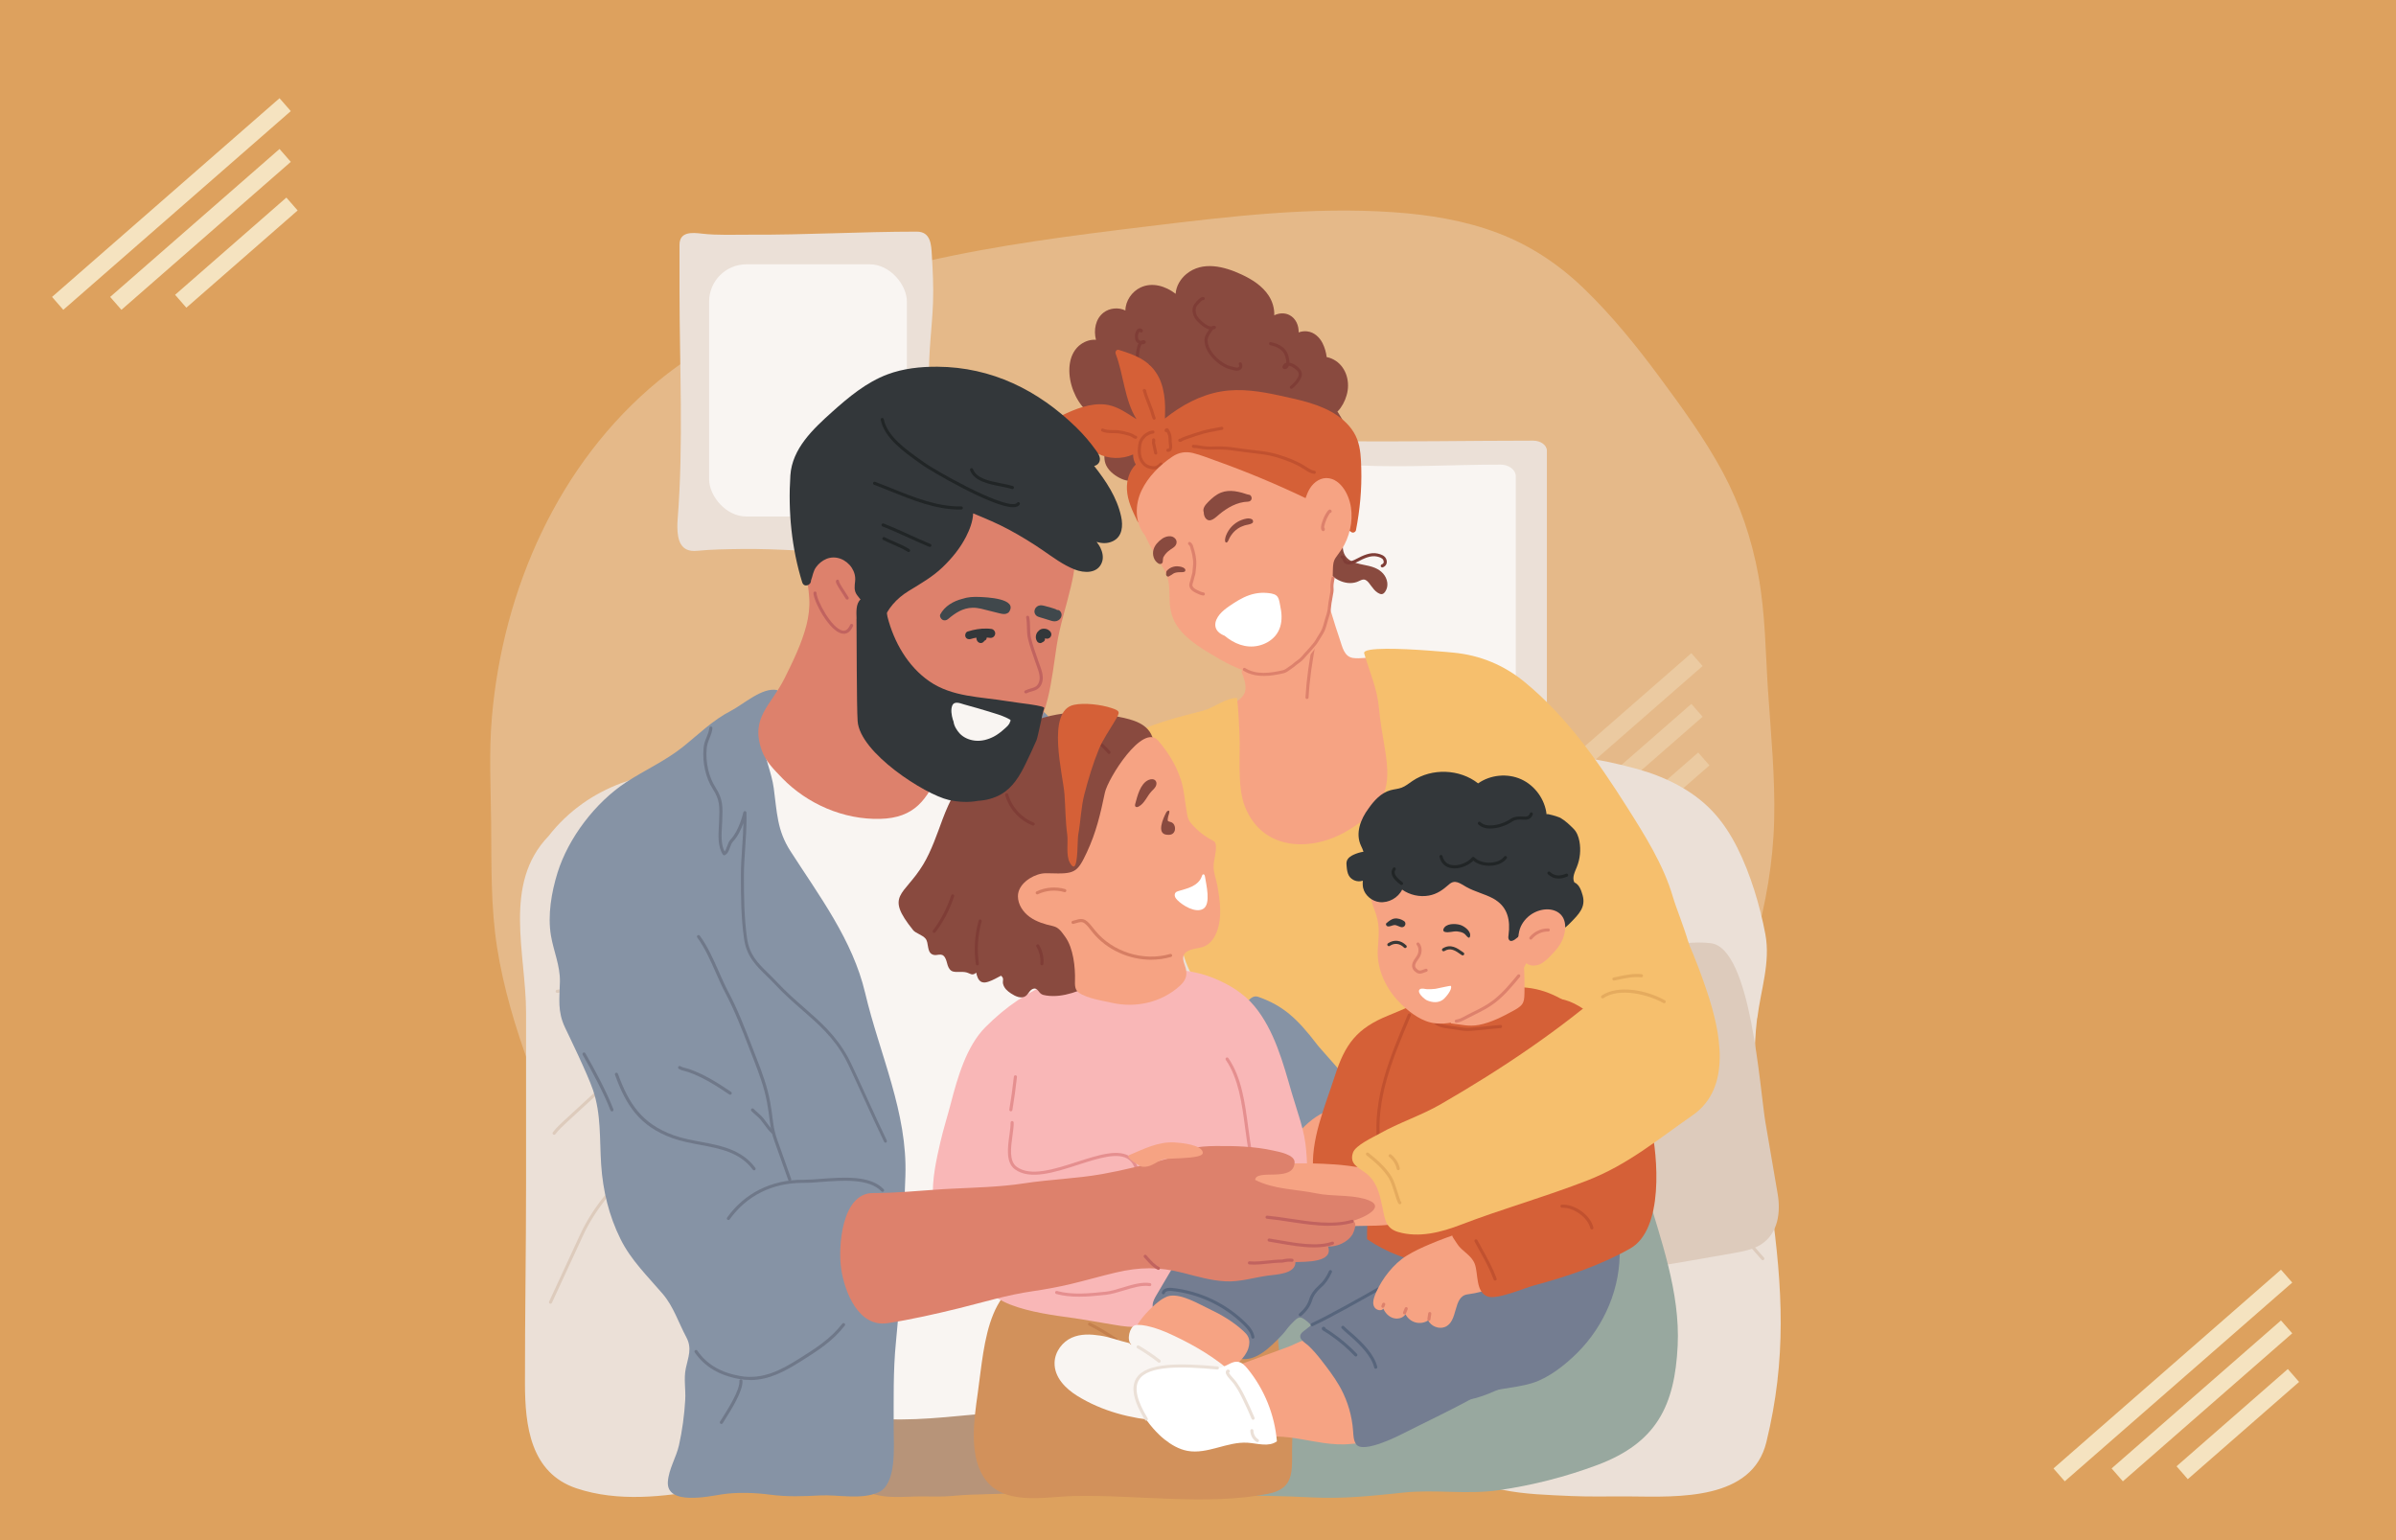
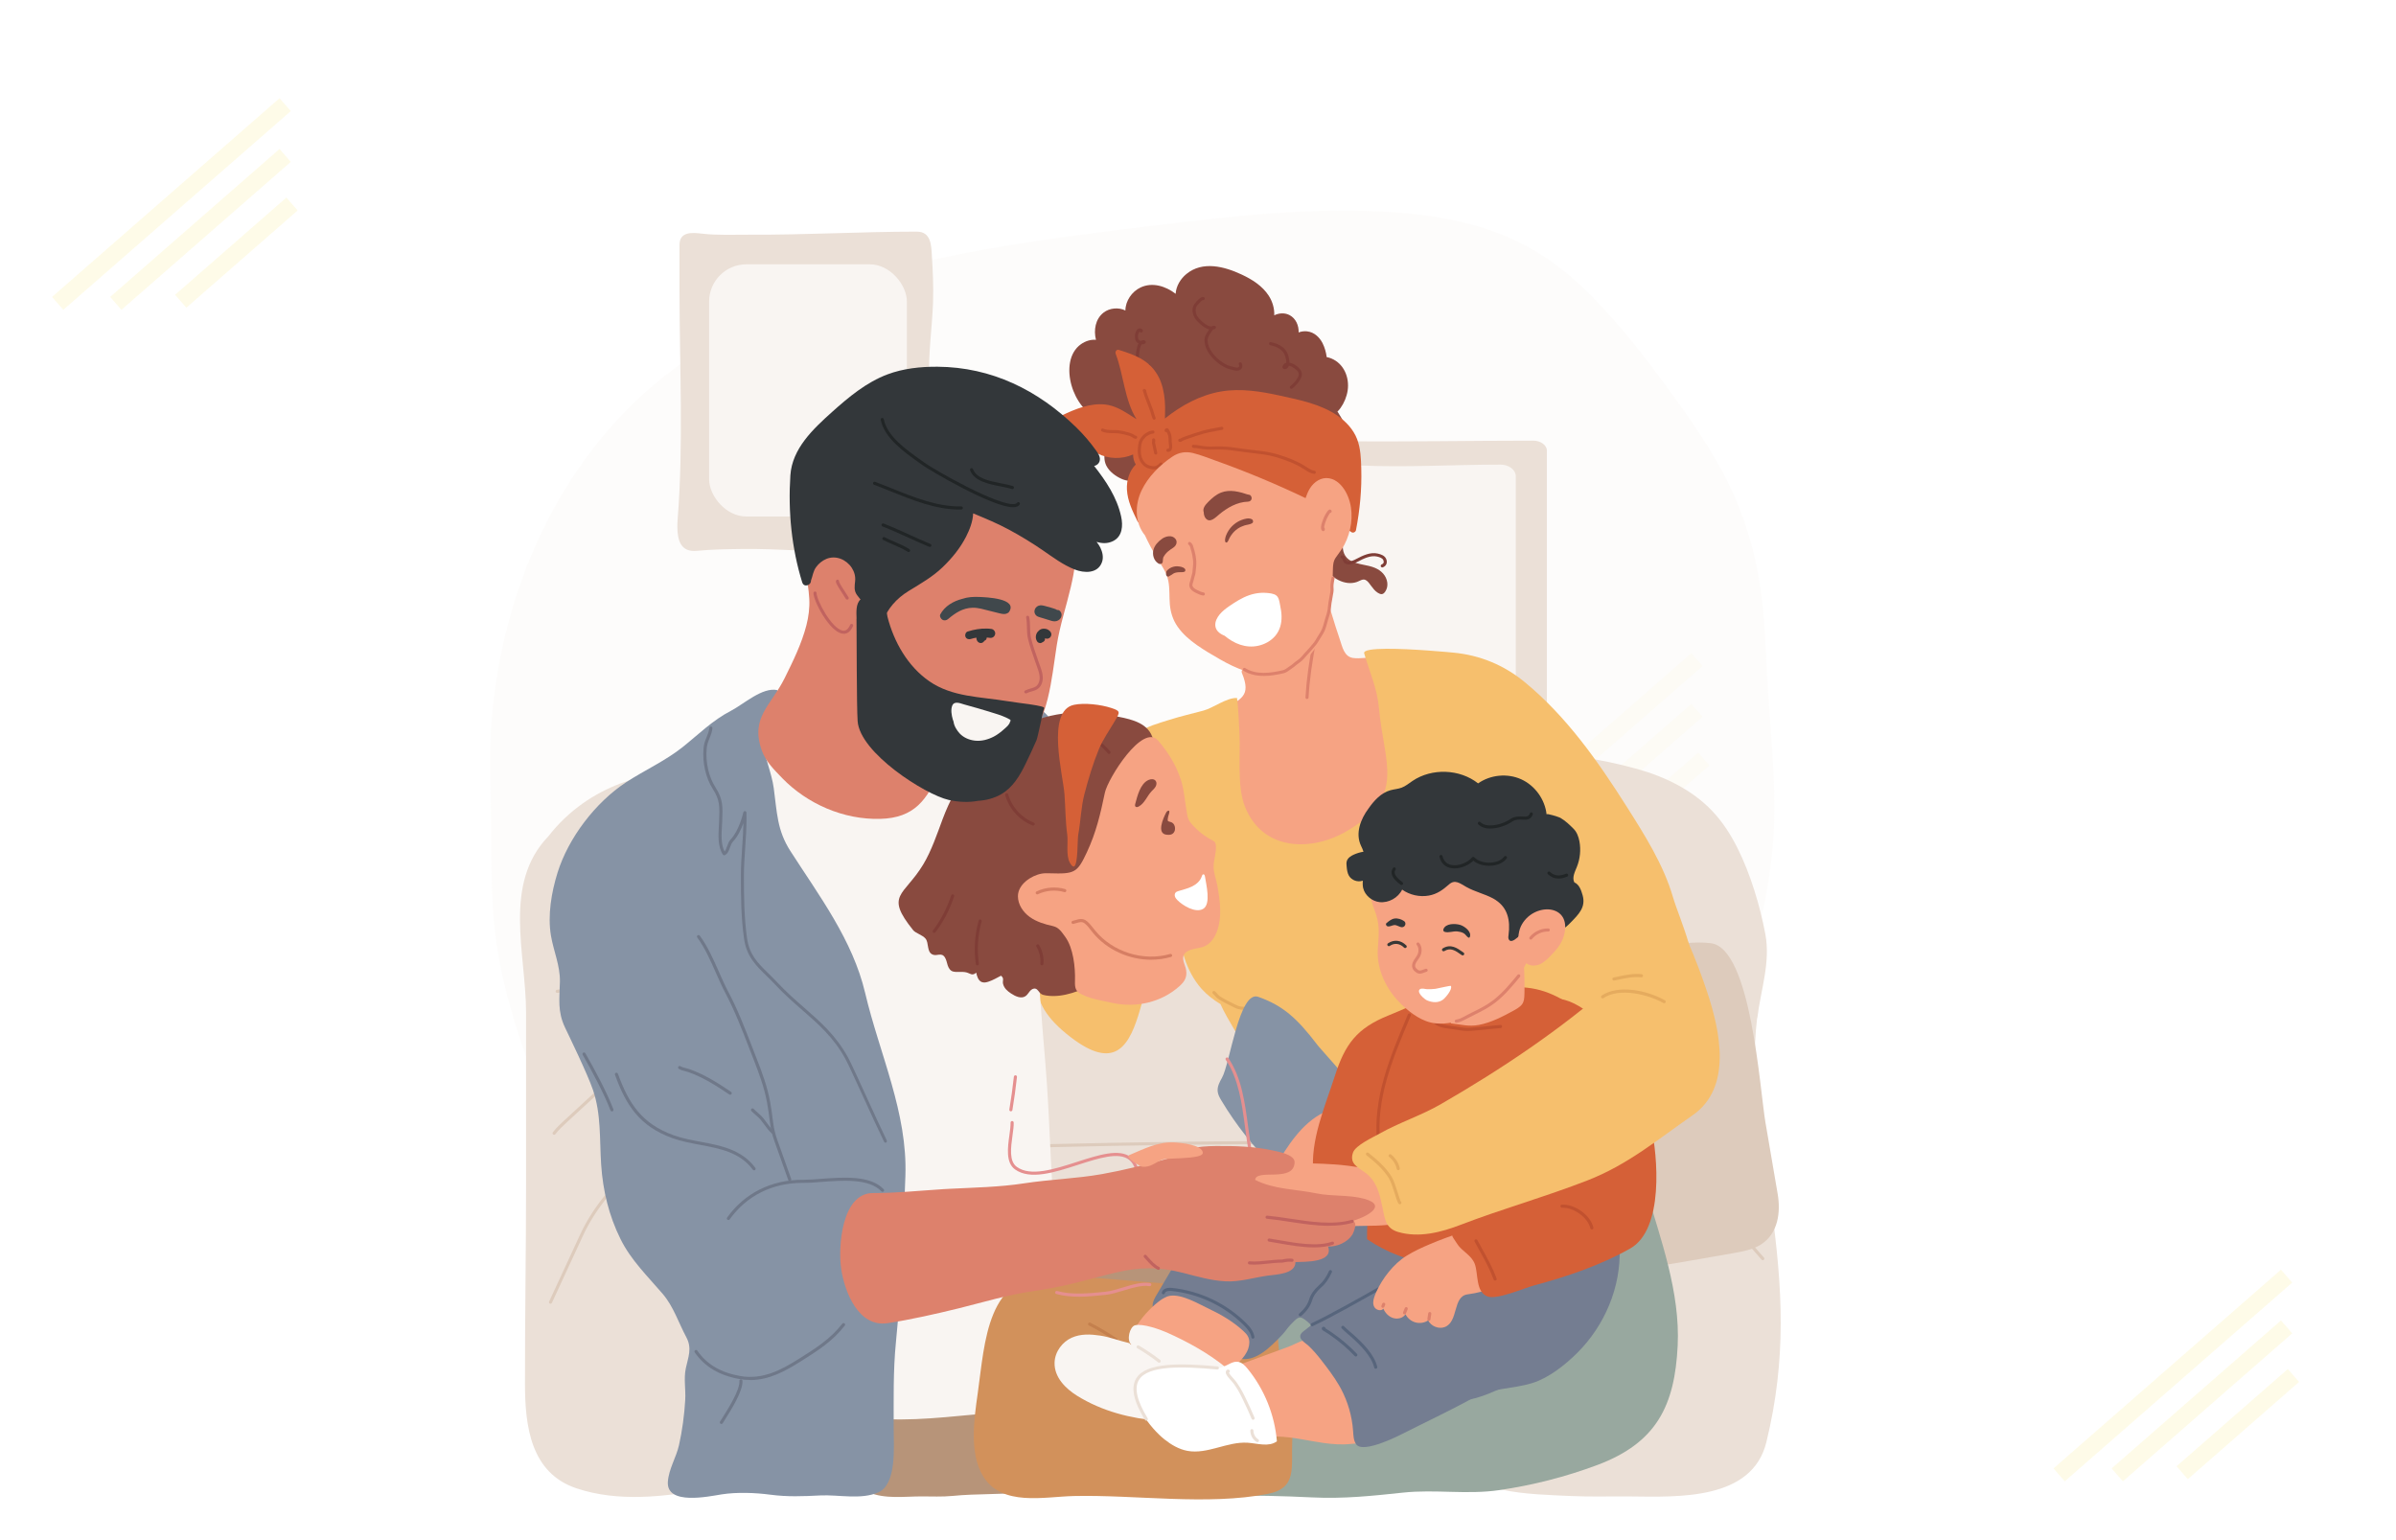
<svg xmlns="http://www.w3.org/2000/svg" id="Layer_1" viewBox="0 0 700 450">
-   <rect width="700" height="450" style="fill:#dda15e; stroke-width:0px;" />
  <g style="opacity:.13;">
    <line x1="196.2" y1="430.93" x2="262.66" y2="372.86" style="fill:none; stroke:#fefae0; stroke-miterlimit:10; stroke-width:5px;" />
    <line x1="213.18" y1="430.93" x2="262.66" y2="387.69" style="fill:none; stroke:#fefae0; stroke-miterlimit:10; stroke-width:5px;" />
    <line x1="232.15" y1="430.3" x2="264.66" y2="401.89" style="fill:none; stroke:#fefae0; stroke-miterlimit:10; stroke-width:5px;" />
  </g>
  <g style="opacity:.26;">
    <line x1="429.32" y1="250.78" x2="495.78" y2="192.72" style="fill:none; stroke:#fefae0; stroke-miterlimit:10; stroke-width:5px;" />
    <line x1="446.3" y1="250.78" x2="495.78" y2="207.54" style="fill:none; stroke:#fefae0; stroke-miterlimit:10; stroke-width:5px;" />
    <line x1="465.27" y1="250.15" x2="497.78" y2="221.75" style="fill:none; stroke:#fefae0; stroke-miterlimit:10; stroke-width:5px;" />
  </g>
  <g style="opacity:.75;">
    <line x1="16.85" y1="88.64" x2="83.31" y2="30.58" style="fill:none; stroke:#fefae0; stroke-miterlimit:10; stroke-width:5px;" />
    <line x1="33.83" y1="88.64" x2="83.31" y2="45.41" style="fill:none; stroke:#fefae0; stroke-miterlimit:10; stroke-width:5px;" />
    <line x1="52.8" y1="88.02" x2="85.31" y2="59.61" style="fill:none; stroke:#fefae0; stroke-miterlimit:10; stroke-width:5px;" />
  </g>
  <g style="opacity:.75;">
    <line x1="601.58" y1="430.93" x2="668.04" y2="372.86" style="fill:none; stroke:#fefae0; stroke-miterlimit:10; stroke-width:5px;" />
    <line x1="618.56" y1="430.93" x2="668.04" y2="387.69" style="fill:none; stroke:#fefae0; stroke-miterlimit:10; stroke-width:5px;" />
    <line x1="637.53" y1="430.3" x2="670.04" y2="401.89" style="fill:none; stroke:#fefae0; stroke-miterlimit:10; stroke-width:5px;" />
  </g>
  <g id="Family_hugs">
    <path d="m516.55,202.14c-.75-11.43-.78-22.84-2.85-34.14-1.92-10.47-5.35-20.63-10.36-29.98-5.3-9.87-12.06-19.13-18.7-28.1-6.62-8.94-13.66-17.62-21.63-25.36-7.45-7.24-15.83-12.85-25.51-16.51-9.66-3.65-19.96-5.31-30.2-6.03-23.94-1.69-48.03,1.21-71.77,4.09-43.2,5.23-88.81,11.16-127.15,33.67-2.88,1.69-5.76,3.55-8.33,5.75-2.66,1.82-5.26,3.77-7.79,5.85-29.05,23.93-45.36,60.82-48.56,98.27-.89,10.35-.31,20.63-.21,31,.11,12.09-.14,24.25,1.74,36.23,1.87,11.86,5.42,23.58,9.53,34.82,4,10.9,8.78,21.51,14.33,31.68,10.16,18.64,19.95,38.71,36.62,52.32,15.76,12.87,35.52,19.58,54.76,24.92,9.96,2.77,19.89,5.18,30.18,6.3,11.1,1.21,22.32,1.37,33.47.78,23.35-1.25,45.78-6.92,68-14.05,18.63-5.97,37.01-12.08,52.46-24.72,7.17-5.86,13.4-12.78,18.94-20.24,6.76-9.11,13.15-18.6,19.28-28.16,12.81-19.99,23.34-41.68,29.79-64.68,3.31-11.78,5.44-23.9,5.74-36.17.31-12.54-.94-25.04-1.77-37.54Z" style="fill:#f9f5f2; opacity:.29; stroke-width:0px;" />
    <path d="m267.86,161.38h-18.75c-10.86,0-21.7-1.14-32.62-.97-4.27.06-8.62.11-12.87.53-4.81.48-5.68-3.16-5.73-6.96,0-.72.02-1.43.08-2.15,1.76-22.16.55-44.87.55-67.18v-13.1c0-3.91,3.64-3.63,6.5-3.29,4.57.54,9.47.28,14.07.31,16.27.09,32.49-.89,48.76-.89,4.16,0,4.22,4.02,4.39,6.84.28,4.6.51,9.21.35,13.82-.26,7.36-1.39,14.68-1.13,22.06.25,7.22.77,14.36.77,21.61v25.63c0,2.14-2.07,3.74-4.37,3.74Z" style="fill:#ebe0d7; stroke-width:0px;" />
    <rect x="207.17" y="77.22" width="57.78" height="73.7" rx="10.91" ry="10.91" style="fill:#f9f5f2; stroke-width:0px;" />
    <path d="m447.88,218.71h-21.13c-12.31,0-24.56-.98-36.87-.59-4.49.14-16.25,3-17.76-1.97-.54-1.79.31-4.43.4-6.29.11-2.33.18-4.67.21-7,.27-22.02-.42-44.09-.42-66.12v-5.05c0-5.13,15.12-2.84,19.25-2.79,18.8.23,37.59-.15,56.4-.15,2.16,0,3.97,1.32,3.97,2.94v84c0,1.63-1.89,3.03-4.04,3.03Z" style="fill:#ebe0d7; stroke-width:0px;" />
    <path d="m438.35,210.06c-7.21,0-14.42-.02-21.63-.13-5.83-.08-12.28-.96-17.97-.35-3.59.38-7.16.99-10.81.93-5.27-.09-7.14-1.54-7.54-5.58-.24-2.47.42-4.93.72-7.4.31-2.59.2-5.19.1-7.79-.69-16.88-.94-33.7-.94-50.6,0-5.07,12.8-3.33,16.91-3.14,13.65.62,27.49-.25,41.17-.25,2.48,0,4.48,1.52,4.48,3.39v67.53c0,1.87-1.99,3.39-4.48,3.39Z" style="fill:#f9f5f2; stroke-width:0px;" />
    <path d="m513.4,297.5c1-8.29,3.91-16.25,2.35-24.58-1.55-8.27-4.36-17.6-8.15-25.16-1.97-3.93-4.38-7.68-7.44-10.88-5.8-6.08-13.7-9.93-21.87-12.21-23.63-6.59-47.86-5.92-72.22-5.46-26.73.5-53.44,1.59-80.17,2.1-15.54.3-31.07.6-46.6,1.26-20.41.88-40.83,2.19-61.27,1.59-16.26-.47-34.03.87-47.75,10.56-3.8,2.69-7.2,5.93-10.03,9.58-13.47,13.96-6.56,34.31-6.56,51.59v49.84c0,19.59-.34,38.98-.32,58.55.01,12.34,1.63,26.09,15.05,30.58,12.12,4.05,25.53,2.52,37.8.26,13.35-2.46,26.74-1.55,40.34-2.87,17.59-1.71,35.28-1.91,52.93-1.62,8.28.14,16.64.81,24.91.23,8.59-.6,17.05-2.31,25.58-3.39,4.59-.58,9.01-1.03,13.5-2.18,3.47-.89,6.78-2.16,10.39-2.12,5.98.07,10.85,5.52,16.36,7.66,15.98,6.21,32.51,1.08,48.75,4.46,6.42,1.34,13.37,1.51,20.03,1.82,5.83.26,11.5.06,17.3.12,14.03.15,35.58,1.16,39.74-15.86,5.94-24.3,4.77-44.87,1.4-69.35-2.55-18.55-6.36-35.77-4.1-54.54Zm-334.71,59.82c0-.05.01-.1.02-.15.04,0,.08.01.11.02-.04.05-.09.09-.13.14Z" style="fill:#ebe0d7; stroke-width:0px;" />
    <path d="m182.03,313.88c-.06,0-.12-.01-.18-.04-.23-.1-.34-.37-.24-.6,1.96-4.5,1.98-9.74.07-14.02-2-4.47-6.16-7.93-10.86-9.02-2.35-.55-4.95-.58-7.96-.1-.25.04-.48-.13-.52-.38-.04-.25.13-.48.38-.52,3.13-.5,5.84-.46,8.31.11,4.97,1.16,9.37,4.81,11.48,9.53,2.02,4.5,1.99,10.02-.06,14.75-.07.17-.24.27-.42.27Z" style="fill:#ddcbbc; stroke-width:0px;" />
    <path d="m509.77,336.15c-.1,0-.21-.03-.29-.11l-26.62-22.22c-.19-.16-.22-.45-.06-.64.16-.19.45-.22.64-.06l26.62,22.22c.19.16.22.45.06.64-.09.11-.22.16-.35.16Z" style="fill:#ddcbbc; stroke-width:0px;" />
    <path d="m160.84,380.94c-.06,0-.13-.01-.19-.04-.23-.11-.33-.38-.22-.6l9.17-19.82c3.64-7.86,10.56-16.23,17.21-20.82.07-.05.15-.07.23-.08,91.49-5.85,184.35-7.57,276-5.12,3.85.1,8.21.22,12.16,1.6,3.18,1.11,6.03,3.01,8.68,4.85,2.26,1.58,4.28,2.96,6.11,4.22,10.42,7.16,15.18,10.42,25.36,22.33.16.19.14.48-.05.64-.19.16-.48.14-.64-.05-10.11-11.82-14.83-15.06-25.19-22.17-1.84-1.26-3.86-2.65-6.12-4.23-2.59-1.81-5.38-3.67-8.46-4.74-3.82-1.33-8.1-1.44-11.88-1.55-91.58-2.45-184.38-.73-275.8,5.11-6.5,4.52-13.24,12.7-16.8,20.38l-9.17,19.82c-.08.17-.24.26-.41.26Z" style="fill:#ddcbbc; stroke-width:0px;" />
    <path d="m161.89,331.56c-.1,0-.19-.03-.28-.09-.2-.15-.24-.44-.08-.64,1.05-1.38,2.34-2.57,3.59-3.71l8.73-8.04c.89-.82,1.89-1.74,3.17-2.19.24-.08.5.04.58.28.08.24-.04.5-.28.58-1.1.39-2.03,1.25-2.86,2l-8.73,8.04c-1.22,1.12-2.48,2.28-3.48,3.6-.09.12-.22.18-.36.18Z" style="fill:#ddcbbc; stroke-width:0px;" />
    <path d="m515.84,328.3c1.17,6.84,2.34,13.68,3.51,20.52.91,5.3.19,11.5-4.82,14.76-2.32,1.5-5.14,2.03-7.88,2.52-18.94,3.4-37.94,6.47-57,9.21-4.56.66-9.79,1.11-13.26-1.91-2.41-2.1-3.31-5.37-4.05-8.44-4.1-16.93-7.21-34.07-9.32-51.32-1.73-14.11-5.87-26.14,11.85-28.7,11.02-1.59,22.05-3.19,33.07-4.78,9.44-1.36,22.47-5.78,31.92-4.57,11.77,1.52,14.22,42.44,15.97,52.7Z" style="fill:#ddcbbc; stroke-width:0px;" />
    <path d="m476.49,325.81c-2.09,4.93,2.77,16.04,4.4,21.64,4.28,14.66,10,30.11,9.25,45.71-.85,17.55-6.17,28.39-23.43,34.87-9.26,3.47-18.9,5.92-28.66,7.35-9.51,1.4-18.7-.28-28.2.74-8.77.93-17.33,1.86-26.61,1.39-8.37-.42-16.79-.57-25.17-.57-4.5,0-8.73-1.55-13.01-1.26,2.19-4.42,8.38-8.32,11.62-12.21,2.7-3.25,5.14-6.71,6.7-10.66,1.62-4.11.78-8.42.95-12.8.4-10.46,2.27-20.77,4.84-30.91,1.69-6.66,1.53-10.07,6.39-15.13,7.99-8.32,19.18-15.67,29.51-20.44,22.02-10.18,51.22-24.17,71.44-7.7Z" style="fill:#98a89f; stroke-width:0px;" />
    <path d="m426.64,216.79c-2.01-5.11-4.51-10.04-7.37-14.73-6.98-11.47-8.42-10.57-20.69-9.82-1.1.07-2.23.18-3.33,0-2.55-.41-3.07-3.21-3.78-5.29-1.78-5.22-3.31-10.48-4.79-15.79-.16-.58-.32-1.16-.48-1.73-.02-.27-.04-.54-.07-.81-.21-2.17-.73-4.32-2.26-5.96-1.4-1.5-3.42-2.03-5.39-1.44-2.12.64-3.61,2.37-4.71,4.21-1.28,2.14-2.32,4.45-3.45,6.67-2.19,4.32-4.53,8.64-5.89,13.31-.75,2.57-1.2,5.17-1.13,7.85.02.67.06,1.35.13,2.03-.46.19-.84.74-.6,1.34,2.88,7-.48,7.44-5.23,10.77-4.75,3.33-7.5,9.26-9.9,14.32-4.4,9.29-5.98,20.36-5.41,30.57.59,10.58,6.78,21.67,11.13,31.24.98,2.16,2.09,4.27,3.38,6.25,1.46,2.25,3.2,4.16,5.25,5.89.14.12.3.16.46.14,1.96,1.32,4.39,2.03,6.75,2.35,2.1.28,4.23.37,6.35.5,2.3.14,4.61.26,6.92.34,21.74.7,36.77-9.05,45.17-29.53,4.37-10.65,5.25-25.24,3.44-36.41-.9-5.58-2.46-11.02-4.52-16.26Z" style="fill:#f6a383; stroke-width:0px;" />
    <path d="m338.06,241.26c-.15,0-.3-.07-.38-.21-.28-.44-.57-.88-.87-1.32-.69-1.04-1.41-2.12-1.98-3.25l-.17-.34c-.31-.61-.59-1.18-.95-1.73-.27-.42-.53-.84-.8-1.26-.28-.45-.56-.9-.86-1.35-.87-1.33-2.07-2.98-3.62-3.95-.77-.48-1.67-.98-2.67-1.48-.23-.11-.32-.38-.2-.61s.38-.32.61-.2c1.03.51,1.95,1.02,2.74,1.52,1.7,1.06,2.98,2.82,3.9,4.22.3.45.58.91.87,1.36.26.42.52.83.79,1.24.39.59.7,1.22,1,1.82l.17.34c.55,1.08,1.25,2.14,1.93,3.16.3.45.59.89.88,1.34.13.21.07.49-.14.63-.08.05-.16.07-.24.07Z" style="fill:#dd816c; stroke-width:0px;" />
    <path d="m437.94,237.63c-.15,0-.3-.07-.38-.21-1.31-2.06-2.85-3.95-4.18-5.55-1-1.2-2.04-2.1-3.4-3.25-.12-.1-.24-.21-.37-.33-.12-.11-.24-.23-.36-.33-.07.06-.16.1-.26.1-.25.02-.45-.17-.47-.41-.01-.2.05-.44.15-.62.13-.21.39-.28.6-.16.35.19.67.49.96.75.12.11.23.21.34.3,1.4,1.17,2.47,2.1,3.51,3.36,1.35,1.63,2.91,3.54,4.25,5.64.14.21.07.49-.14.63-.08.05-.16.07-.24.07Z" style="fill:#dd816c; stroke-width:0px;" />
    <path d="m381.86,204.24s-.02,0-.03,0c-.25-.01-.44-.23-.43-.48.29-5.16,1.05-10.75,2.42-17.57l.1-.48c.19-.9.29-1.4.25-2.28,0-.09,0-.19,0-.3,0-.13.02-.41-.03-.49-.2-.15-.24-.43-.09-.63.15-.2.44-.24.64-.09.43.32.4.88.38,1.25,0,.08,0,.16,0,.22.04.99-.08,1.59-.27,2.5l-.1.47c-1.35,6.78-2.12,12.32-2.4,17.44-.01.24-.21.43-.45.43Z" style="fill:#dd816c; stroke-width:0px;" />
    <path d="m405.01,189.56c-3.9.03-6.74.37-6.46,1.34,1.57,5.45,3.79,10.16,4.32,16.01,1.49,16.42,7.92,25.47-9.02,35.7-10.68,6.45-25.08,6.04-30.17-7.03-2.35-6.02-1.21-15.09-1.57-21.46-.19-3.4-.28-6.78-.71-10.18-3.07-.13-6.87,2.89-9.81,3.68-3.39.91-6.63,1.65-9.86,2.67-3.74,1.19-6.34,1.79-9.58,4-6.27,4.28-10.46,8.97-12.97,16.26-4.16,12.04-4.73,25.1-9.74,36.9-6.37,15-11.59,23.42,2.15,34.63,26.46,21.59,18.28-24.8,33.17-32.44-.6,6.47,1.91,14.34,6.21,19.2,1.55,1.75,3.51,3.3,5.59,4.53,1.14,2.57,2.65,5.01,4.04,7.44,2.89,5.05,6.59,9.73,8.24,15.37,1.86,6.35,1.34,13.09,2.24,19.59,1.29,9.32,9.38,9.13,17.29,10.85,9.68,2.1,18.01,2.97,27.84,1.42,5.71-.9,11.41-2.29,16.74-4.57.21-.09.32-.27.35-.46,3.59-1.1,6.96-3.22,9.99-5.32,3.53-2.44,6.77-5.28,9.66-8.46,8.16-9,13.71-17.71,23.77-24.85,6.28-4.46,13.12-8.07,16.94-15.14,3.73-6.92-2.87-20.2-4.93-27.21-2.75-9.38-8.21-18.02-13.42-26.25-8.48-13.38-17.59-26.39-29.91-36.52-6.07-4.99-13.1-7.84-20.75-8.57-1.17-.11-12.29-1.18-19.64-1.13Z" style="fill:#f6bf6d; stroke-width:0px;" />
    <path d="m421.39,274.68c-.21,0-.39-.14-.44-.35-.06-.24.09-.49.34-.55.19-.04.36-.04.5-.03.15,0,.24,0,.32-.03.32-.13.6-.4.89-.68.25-.24.52-.5.83-.69.37-.23.77-.44,1.15-.64.93-.49,1.89-1,2.53-1.77.23-.28.49-.55.74-.83.27-.3.56-.6.8-.9,1.3-1.57,1.74-3.64,2.16-5.64.08-.36.15-.71.23-1.06.36-1.58.59-2.95.73-4.31l.03-.29c.12-1.11.3-2.78-.35-3.52-.16-.19-.14-.48.05-.64.19-.16.48-.14.64.05.91,1.04.7,2.95.57,4.21l-.03.28c-.14,1.4-.38,2.8-.75,4.42-.08.34-.15.69-.23,1.05-.45,2.11-.91,4.28-2.35,6.03-.26.32-.56.64-.84.94-.25.27-.49.53-.72.8-.76.9-1.79,1.45-2.8,1.98-.39.21-.76.4-1.11.62-.23.14-.44.35-.67.57-.35.33-.71.68-1.19.87-.26.1-.5.1-.69.09-.1,0-.19,0-.26,0-.04,0-.07.01-.1.01Z" style="fill:#e5ab5e; stroke-width:0px;" />
    <path d="m366.04,295.41c-.71,0-1.35-.11-2.07-.26-.28-.06-.58-.08-.89-.11-.19-.02-.37-.03-.56-.06-.87-.11-1.37-.32-2.11-.7-.42-.22-.85-.43-1.27-.64-.76-.38-1.55-.77-2.31-1.22l-.27-.16c-.48-.28-.98-.57-1.39-1.05l-.1-.12c-.24-.28-.43-.5-.71-.74-.19-.16-.22-.45-.05-.64.16-.19.45-.22.64-.05.34.29.57.56.82.85l.1.12c.31.37.71.59,1.16.86l.28.17c.73.44,1.47.8,2.25,1.19.43.21.86.43,1.29.65.67.35,1.06.51,1.8.61.17.02.35.04.52.05.32.03.65.06.98.13.93.19,1.66.31,2.57.2,1.29-.16,2.43-.69,3.65-1.25l.33-.15c.23-.11.5,0,.6.22.11.23,0,.5-.22.6l-.32.15c-1.22.57-2.49,1.15-3.92,1.33-.28.03-.54.05-.79.05Z" style="fill:#e5ab5e; stroke-width:0px;" />
    <path d="m340.82,258.96s-.01,0-.02,0c-.25-.01-.45-.22-.44-.47.28-6.57-.37-13.8-.94-20.17-.02-.25.16-.47.41-.49.26-.02.47.16.49.41.57,6.41,1.22,13.67.94,20.29-.01.24-.21.44-.45.44Z" style="fill:#e5ab5e; stroke-width:0px;" />
-     <path d="m441.15,254.45c-.16,0-.31-.08-.4-.23-.83-1.48-1.8-2.91-2.74-4.29-.94-1.38-1.91-2.81-2.72-4.27-.12-.22-.04-.5.18-.62.22-.12.5-.04.62.18.79,1.42,1.75,2.84,2.68,4.2.95,1.4,1.93,2.85,2.78,4.36.12.22.04.5-.18.62-.07.04-.15.06-.22.06Z" style="fill:#e5ab5e; stroke-width:0px;" />
    <path d="m381.95,96.82c-.87-.1-1.76,0-2.55.31.07-2.01-.79-4.06-2.63-5.05-1.36-.73-3.1-.66-4.49.05.08-2-.52-4.03-1.6-5.71-1.88-2.91-4.91-4.8-7.98-6.23-5.01-2.34-11.38-4.01-16.09-.13-1.74,1.43-3.01,3.56-3.14,5.78-2.91-2.23-6.78-3.47-10.24-1.85-2.55,1.19-4.43,3.95-4.44,6.73-1.98-.98-4.6-.76-6.37.61-2.41,1.86-2.94,5.13-2.23,7.96-1.53-.14-3.08.37-4.36,1.26-1.79,1.25-2.82,3.2-3.21,5.31-.8,4.32.77,9.36,3.48,12.75,1.29,1.61,2.97,2.78,4.92,3.31-1.31,2.96-.51,6.8,2.1,8.81.06.05.13.09.2.14-.06.11-.11.21-.15.29-.69,1.5-.7,3.32.01,4.82.85,1.8,2.84,3.24,4.64,4,1.4.59,3,.74,4.39.17.23.28.6.43,1.01.18,3.57-2.16,7.83-2.38,11.83-1.44,4.82,1.13,9.04,3.91,13,6.78,3.82,2.77,7.56,5.7,11.84,7.76,1.93.93,3.97,1.69,6.07,2.13,1.04.22,2.11.36,3.18.41,1.04.05,2.09-.14,3.12-.06,1.3.1,1.55,1.63,1.88,2.66.38,1.17.74,2.35,1.16,3.5.78,2.14,1.82,4.3,3.52,5.87,1.35,1.25,3.05,2.16,4.89,2.38.9.11,1.82.02,2.68-.27.82-.27,1.74-1.04,2.61-.57.66.35,1.13,1.09,1.56,1.67.56.74,1.1,1.49,1.89,2,.33.21.77.45,1.17.45.52.01.88-.44,1.14-.84.49-.75.66-1.67.54-2.55-.29-2.08-1.77-3.53-3.65-4.31-2.22-.92-4.74-.87-6.9-1.98-4.1-2.12-2.1-7.64-.9-10.98,1.19-3.31,2.78-6.86,2.33-10.45-.03-.24-.07-.48-.11-.72.79-7.37-1.08-14.97-5.11-21.19-.07-.11-.15-.22-.22-.33.34-.32.64-.67.9-1.04,1.07-1.5,1.82-3.32,2.09-5.15.55-3.77-1.09-7.79-4.77-9.32-.43-.18-.89-.32-1.36-.4-.19-1.43-.58-2.82-1.22-4.09-.88-1.73-2.45-3.19-4.43-3.42Z" style="fill:#894a3f; stroke-width:0px;" />
    <path d="m361.36,108.32c-.5,0-1.02-.15-1.48-.28-.14-.04-.27-.08-.4-.11-1.44-.35-2.48-.99-3.59-1.84-1.81-1.38-3.81-3.76-3.99-6.32-.09-1.26.45-2.16,1.12-3.13.04-.06.08-.12.13-.19.04-.07.09-.14.14-.22-1.18-.25-2.15-1.11-2.82-1.71-1.02-.9-2.17-2.19-2.06-4.15.06-1.04.61-1.7,1.17-2.29.05-.05.11-.11.17-.18.45-.49,1.06-1.17,1.8-1.12.25.02.44.24.42.49-.02.25-.24.43-.49.42-.3-.03-.81.55-1.06.83-.06.07-.13.14-.18.19-.57.59-.88,1.04-.92,1.71-.07,1.24.46,2.27,1.76,3.42.91.81,1.8,1.53,2.85,1.55.04,0,.09,0,.12,0,.24-.17.52-.26.84-.2.17.03.3.16.35.32.05.16,0,.34-.13.46-.19.18-.45.27-.71.3-.19.21-.4.53-.49.67-.05.08-.1.16-.14.22-.59.85-1.03,1.58-.96,2.54.16,2.26,1.99,4.41,3.64,5.66,1.05.8,1.97,1.36,3.26,1.68.13.03.28.07.43.12.56.16,1.25.36,1.63.16.22-.11.37-.25.16-.87-.08-.24.04-.5.28-.58.24-.08.5.04.58.28.33.95.12,1.61-.61,1.98-.25.13-.53.18-.82.18Z" style="fill:#7f3d36; stroke-width:0px;" />
    <path d="m334.43,107.61c-.98,0-1.79-.46-2.25-1.34-.63-1.2-.33-2.92-.12-4.18l.04-.25c.06-.34.2-.96.53-1.5-.12-.05-.22-.11-.3-.17-.59-.42-.86-1.23-.75-2.26.04-.42.31-1.58,1.05-1.89.2-.09.61-.17,1.08.2.14.11.2.3.16.47l-.04.16c-.07.24-.32.38-.56.32-.15-.04-.27-.16-.31-.3-.19.12-.43.69-.47,1.13-.03.33-.06,1.12.38,1.43.11.08.28.15.44.19.1-.06.2-.12.31-.16.55-.22.94,0,1.09.32.08.18.04.38-.1.52-.26.25-.64.32-1.03.29-.3.35-.49.91-.57,1.4l-.04.25c-.19,1.13-.45,2.67.03,3.6.64,1.22,2.05.8,2.47.65.23-.09.5.03.59.27.09.24-.03.5-.27.59-.47.18-.92.26-1.35.26Z" style="fill:#7f3d36; stroke-width:0px;" />
    <path d="m377.29,113.6c-.13,0-.27-.06-.36-.17-.16-.2-.12-.48.07-.64,1.2-.95,2.09-2.08,2.38-3.03.27-.86-.32-1.49-1.43-2.29-.39-.28-.93-.52-1.39-.6-.06.15-.13.29-.22.42-.4.55-1,.71-1.48.37-.15-.11-.22-.3-.18-.48.17-.71.61-1.01.95-1.14.06-.02.12-.04.18-.05.02-.66-.21-1.47-.34-1.93-.58-2.03-2.69-2.86-4.36-3.2-.25-.05-.41-.29-.36-.54.05-.25.29-.4.54-.36,2.71.55,4.5,1.91,5.05,3.84.15.54.39,1.37.38,2.16.71.12,1.4.49,1.76.75.8.57,2.28,1.64,1.77,3.3-.5,1.61-2.04,2.97-2.68,3.48-.08.07-.18.1-.28.1Z" style="fill:#7f3d36; stroke-width:0px;" />
    <path d="m403.84,165.8c-.18,0-.36-.11-.43-.3-.09-.24.03-.5.27-.59.27-.1.45-.26.53-.47.09-.23.06-.53-.09-.83-.28-.58-1.12-.84-1.82-1-1.81-.41-3.82.54-5.56,1.46-.85.45-2.62,1.39-3.9.48-.25-.18-.38-.5-.52-.84-.07-.16-.18-.44-.27-.53-.22-.02-.4-.19-.42-.41-.02-.25.16-.47.41-.49.62-.05.91.6,1.11,1.09.07.16.17.4.23.46.81.58,2.24-.18,2.93-.55,1.89-1,4.07-2.03,6.19-1.54.9.2,1.98.56,2.43,1.48.26.54.3,1.09.11,1.57-.18.45-.55.79-1.06.98-.05.02-.11.03-.16.03Zm-11.71-2.61h0,0Z" style="fill:#7f3d36; stroke-width:0px;" />
    <path d="m390.83,121.49c-4.94-3.43-11.13-4.63-16.9-5.9-5.59-1.23-11.42-2.18-17.13-1.22-6.12,1.03-11.66,4.07-16.46,7.91.02-.5.01-1,.03-1.46.04-1.25.04-2.49-.07-3.74-.2-2.3-.66-4.61-1.68-6.7-1.06-2.16-2.66-3.94-4.7-5.22-2.16-1.36-4.61-2.17-7.02-2.92-.74-.23-1.17.55-.94,1.16,2.31,6.08,2.58,13.51,6.07,19.07-.79-.5-1.57-1-2.36-1.49-2.1-1.33-4.28-2.51-6.79-2.79-4.36-.48-8.76,1.32-12.61,3.17-.65.31-.55,1.15-.04,1.53,3.81,2.84,6.12,7.35,10.42,9.6,3.19,1.67,7.11,1.74,10.39.3-.01,1.02.24,2.04.78,2.92-1.91,1.9-2.71,4.65-2.58,7.34.16,3.29,1.65,6.33,3.07,9.23.36.73,1.43.46,1.63-.23,1.22-4.25,3.09-8.2,5.65-11.82.21-.3.2-.6.07-.85.45-.58.84-1.22,1.25-1.82.93-1.37,1.69-2.92,2.71-4.21.48-.61,1.1-.39,1.76-.24.76.17,1.53.36,2.28.55.32.08.65.17.98.26,1.25.45,2.49.96,3.73,1.43,3.53,1.31,7.05,2.65,10.54,4.04,7.02,2.8,13.98,5.76,20.65,9.31,3.88,2.07,7.66,4.33,11.3,6.8.48.32,1.19-.07,1.29-.59,1.16-5.93,1.72-11.99,1.55-18.03-.08-2.88-.18-5.88-1.23-8.61-1.08-2.8-3.22-5.09-5.65-6.78Z" style="fill:#d56037; stroke-width:0px;" />
    <path d="m337.12,137.14c-.15,0-.31-.01-.49-.03-1.21-.15-2.15-.59-2.8-1.32-1.51-1.68-1.52-3.68-1.36-5.24.1-.98.24-1.86.93-2.73.31-.39.69-.83,1.19-1.17.58-.4,1.11-.65,1.61-.76.04,0,.13-.02.23-.04.07-.01.14-.02.2-.03.11-.06.25-.07.37-.02.19.07.32.28.29.48-.04.37-.35.41-.74.47-.07.01-.13.02-.16.03-.39.09-.81.29-1.3.62-.4.27-.71.64-.99.99-.54.67-.65,1.36-.74,2.25-.21,2.06.13,3.42,1.14,4.54.5.56,1.26.9,2.24,1.02.97.12,1.4-.19,2.13-.93.18-.18.46-.18.64,0,.18.18.18.46,0,.64-.7.71-1.31,1.23-2.4,1.23Z" style="fill:#c1512f; stroke-width:0px;" />
    <path d="m331.79,128.2s-.02,0-.04,0c-.36-.03-.65-.22-.88-.38-.08-.05-.15-.1-.23-.15-.34-.19-.72-.34-1.12-.45-.97-.26-2.01-.52-3.01-.62-.44-.04-.88-.04-1.34-.04-.56,0-1.14,0-1.73-.08-.55-.08-.95-.2-1.49-.4-.24-.09-.36-.35-.27-.58.09-.24.35-.36.58-.27.49.18.83.29,1.3.35.53.07,1.05.07,1.61.08.46,0,.94,0,1.42.05,1.07.1,2.15.37,3.16.65.47.13.91.3,1.32.52.1.06.2.12.31.19.16.11.32.22.44.23.25.02.44.24.42.49-.02.24-.22.42-.45.42Z" style="fill:#c1512f; stroke-width:0px;" />
    <path d="m337.18,122.64c-.18,0-.35-.11-.42-.28-.21-.51-.37-1.02-.51-1.52-.09-.29-.17-.58-.27-.87-.16-.47-.35-.94-.53-1.4-.15-.37-.3-.75-.43-1.12-.09-.26-.19-.51-.29-.77-.28-.72-.56-1.47-.74-2.25-.12-.12-.18-.3-.12-.47.08-.24.33-.37.57-.29l.06.02c.16.05.31.2.34.36.15.77.45,1.55.73,2.31.1.26.2.53.3.79.13.37.28.73.42,1.09.19.47.38.95.55,1.44.1.3.19.6.28.9.15.5.29.97.48,1.43.1.23-.01.5-.24.59-.06.02-.12.04-.18.04Z" style="fill:#c1512f; stroke-width:0px;" />
    <path d="m341.34,132.05c-.12,0-.25-.03-.37-.09-.22-.12-.3-.4-.18-.62.11-.2.36-.29.57-.21.03-.01.06-.04.09-.07.19-.24.09-1.03.03-1.46-.03-.21-.05-.39-.06-.53.01-.59-.03-1.16-.11-1.72-.09-.36-.25-.74-.46-1.1v-.03c-.13.04-.26.04-.38-.03-.22-.12-.31-.39-.19-.62.17-.31.38-.47.64-.47.39,0,.57.37.7.63l.03.07c.24.4.43.87.55,1.36.1.65.14,1.27.13,1.89,0,.09.03.25.05.43.09.71.21,1.6-.23,2.14-.19.24-.5.42-.81.42Z" style="fill:#c1512f; stroke-width:0px;" />
    <path d="m337.66,132.83c-.22,0-.41-.16-.45-.38-.08-.48-.2-.98-.32-1.46-.12-.47-.23-.97-.32-1.46-.04-.21,0-.41.02-.57.02-.1.04-.23.02-.27-.09-.23.02-.5.25-.59.23-.09.5.02.59.25.11.28.07.54.03.76-.02.1-.03.21-.02.27.08.47.2.94.31,1.41.12.49.24,1,.33,1.52.04.25-.12.48-.37.52-.03,0-.05,0-.08,0Z" style="fill:#c1512f; stroke-width:0px;" />
    <path d="m383.94,138.44s-.05,0-.07,0c-1.06-.16-1.89-.7-2.69-1.23l-.17-.11c-1.54-1-3.25-1.82-5.53-2.66-1.63-.59-3.12-1.03-4.55-1.34-1.51-.32-3.1-.5-4.62-.67-.87-.1-1.77-.2-2.66-.33l-.84-.12c-2.07-.3-4.2-.61-6.32-.65-.54,0-1.1,0-1.63.02-.77.02-1.56.04-2.36,0-.79-.05-1.54-.18-2.28-.31-.24-.04-.49-.08-.73-.12-.08-.01-.17,0-.26,0-.24,0-.53,0-.79-.13-.22-.12-.29-.39-.18-.61.12-.22.39-.3.62-.19.05.03.23.02.34.02.14,0,.28,0,.42.02.25.04.5.08.74.13.74.13,1.44.25,2.18.3.75.05,1.53.02,2.28,0,.55-.02,1.11-.03,1.68-.02,2.18.04,4.35.35,6.44.66l.84.12c.87.13,1.76.23,2.63.32,1.55.17,3.16.35,4.71.69,1.47.31,3,.76,4.67,1.37,2.35.86,4.11,1.7,5.72,2.75l.18.11c.75.49,1.47.96,2.33,1.09.25.04.42.27.38.52-.03.23-.23.39-.45.39Z" style="fill:#c1512f; stroke-width:0px;" />
    <path d="m344.8,129.12c-.08,0-.18-.01-.27-.05-.24-.08-.37-.34-.29-.58.08-.24.34-.37.58-.29-.02,0,.04-.04.07-.07.07-.05.14-.09.21-.13.42-.22.9-.39,1.43-.57l.42-.15c1.45-.5,2.94-1.02,4.45-1.45,1.19-.34,2.41-.56,3.58-.77.63-.11,1.26-.23,1.89-.36.24-.05.49.11.54.35.05.25-.11.49-.35.54-.64.13-1.28.25-1.92.36-1.16.21-2.35.42-3.5.75-1.48.42-2.96.94-4.4,1.43l-.42.15c-.5.17-.94.33-1.31.52-.04.02-.07.05-.11.07-.12.09-.33.23-.61.23Zm.02-.91l-.15.43.15-.43s0,0,0,0Z" style="fill:#c1512f; stroke-width:0px;" />
    <path d="m388.33,139.75c-2.35-.41-4.49,1.06-5.67,3.01-.53.87-.9,1.82-1.23,2.78-8.54-4.08-17.29-7.74-26.2-10.92-2.2-.79-4.43-1.69-6.7-2.25-2.18-.53-4.19-.19-6.05,1.07-3.65,2.46-7.05,5.85-8.96,9.84-2,4.18-2.04,9.46.99,13.15,1,2.18,2.14,4.3,3.37,6.36,1.36,2.26,2.98,4.39,3.47,7.04.42,2.24.23,4.55.43,6.81.21,2.35.93,4.58,2.3,6.52,1.5,2.13,3.48,3.83,5.6,5.32,2.18,1.53,4.5,2.88,6.81,4.2,2.33,1.33,4.74,2.54,7.3,3.36,4.47,1.44,9.36,1.68,13.64-.49,4.29-2.18,7.43-6.21,9.24-10.59,1.93-4.67,2.45-9.79,2.64-14.8.05-1.26.07-2.51.1-3.77.03-1.25.1-2.42.84-3.48.88-1.27,1.85-2.45,2.56-3.84.48-.94.88-1.92,1.2-2.93,1.28-4.06,1.24-8.66-.86-12.45-1.01-1.82-2.66-3.56-4.79-3.93Z" style="fill:#f6a383; stroke-width:0px;" />
    <path d="m386.56,155.2c-.14,0-.27-.07-.36-.18-.46-.6-.22-1.62.05-2.44.32-1,.66-1.77,1.07-2.42l.11-.18c.22-.36.46-.77.83-1.02.16-.11.37-.11.52,0l.09.07c.2.15.25.43.11.63-.09.12-.22.19-.36.19-.15.16-.28.39-.41.6l-.12.2c-.36.58-.67,1.29-.97,2.22-.21.65-.26,1.04-.26,1.28.03.03.06.06.09.1.13.22.14.47.03.7-.07.14-.21.24-.36.25-.02,0-.03,0-.05,0Zm-.4-.48h0,0Z" style="fill:#dd816c; stroke-width:0px;" />
    <path d="m369.21,197.49c-2.05,0-4.1-.39-5.9-1.51-.21-.13-.28-.41-.14-.63.13-.21.41-.28.63-.14,3.24,2.03,7.36,1.46,10.95.63.6-.14,1.09-.5,1.62-.89.22-.16.44-.32.67-.47.34-.22.63-.46.94-.73.1-.09.21-.18.32-.27.22-.18.45-.34.67-.5.29-.2.57-.4.81-.63.44-.42.85-.91,1.25-1.38.25-.3.5-.56.75-.82.22-.23.43-.45.63-.69l.35-.4c.37-.43.76-.87,1.1-1.32.27-.35.5-.74.74-1.15.12-.2.23-.39.35-.59l.25-.39c.39-.6.78-1.23,1.05-1.88.23-.56.39-1.17.56-1.77.1-.38.21-.75.32-1.12l.09-.29c.27-.85.56-1.74.68-2.61.04-.27.06-.53.08-.8.03-.37.07-.76.14-1.15.03-.18.07-.36.1-.54.08-.42.15-.81.21-1.22.06-.48.15-.95.24-1.39.06-.3.04-.6.02-.92,0-.11-.01-.21-.02-.32-.03-.84.14-1.74.29-2.54l.05-.26c.05-.25.28-.41.53-.36.25.05.41.28.36.53l-.05.26c-.15.79-.3,1.6-.27,2.34,0,.1,0,.2.02.3.02.37.04.74-.04,1.16-.1.49-.18.91-.23,1.33-.06.43-.14.86-.22,1.27-.03.18-.07.35-.1.53-.06.35-.09.7-.13,1.07-.02.28-.05.56-.09.84-.13.95-.43,1.87-.71,2.76l-.09.29c-.11.36-.21.72-.31,1.08-.17.62-.34,1.26-.59,1.87-.29.73-.71,1.39-1.12,2.03l-.25.39c-.12.18-.23.37-.34.56-.25.42-.5.85-.81,1.25-.36.46-.75.91-1.13,1.35l-.34.4c-.21.25-.44.49-.67.73-.24.25-.47.49-.69.75-.44.52-.87,1.03-1.35,1.49-.3.28-.61.5-.91.71-.22.15-.42.3-.62.46-.11.09-.21.17-.31.26-.32.27-.65.55-1.04.8-.21.14-.42.29-.62.44-.58.42-1.17.86-1.95,1.04-1.75.4-3.75.77-5.74.77Z" style="fill:#dd816c; stroke-width:0px;" />
    <path d="m351.56,174s-.05,0-.07,0c-.87-.13-1.62-.52-2.33-.89l-.06-.03c-.78-.41-1.28-.88-1.51-1.44-.25-.6-.11-1.14.01-1.5.14-.38.23-.77.33-1.18.04-.17.08-.33.12-.5.04-.15.09-.3.13-.45.08-.24.15-.47.18-.7.02-.14.03-.28.04-.43,0-.16.02-.32.04-.48.15-1.09.18-2.06.09-2.9-.12-1.07-.34-2.1-.66-3.06-.03-.09-.06-.21-.09-.33-.05-.21-.13-.49-.21-.62-.04-.06-.12-.14-.19-.21-.07-.07-.13-.13-.19-.19-.16-.19-.14-.48.05-.64.19-.16.48-.14.64.05.04.05.09.09.14.14.1.1.22.22.31.35.17.25.25.59.33.89.03.1.05.2.08.27.34,1.03.58,2.12.71,3.25.1.91.07,1.96-.09,3.12-.02.14-.03.27-.04.41-.01.17-.02.34-.05.51-.04.3-.13.57-.21.84-.04.14-.09.27-.12.41-.04.16-.08.32-.12.48-.1.42-.21.85-.36,1.27-.12.35-.13.6-.03.84.15.36.51.68,1.09.99l.06.03c.68.36,1.33.69,2.05.8.25.04.42.27.38.52-.03.23-.23.39-.45.39Z" style="fill:#dd816c; stroke-width:0px;" />
    <path d="m365.73,151.71c-.92-.47-2.09-.13-3.01.22-.82.31-1.57.76-2.24,1.32-.79.66-1.45,1.48-1.92,2.4-.37.72-.85,1.84-.59,2.66.09.26.42.26.58.09.3-.31.42-.74.61-1.12.18-.35.39-.69.62-1.01.5-.7,1.1-1.31,1.82-1.8.62-.42,1.3-.73,2.01-.95.73-.23,1.51-.23,2.18-.63.45-.27.37-.95-.07-1.18Z" style="fill:#894a3f; stroke-width:0px;" />
    <path d="m343.98,165.45c-.41-.02-.81.05-1.21.16-.74.2-1.37.59-1.88,1.17-.15.18-.22.46-.18.71-.02.11-.03.23-.04.36,0,.4.51.81.87.53.36-.27.59-.29.87-.51.05-.04.1-.08.16-.12.09-.07.18-.13.27-.18.21-.11.44-.21.67-.26.36-.08.74-.12,1.1-.12.46,0,.92.02,1.36-.11.43-.13.43-.68.15-.94-.55-.51-1.43-.64-2.16-.67Z" style="fill:#894a3f; stroke-width:0px;" />
    <path d="m339.53,157.41c-1.13.76-2.18,1.88-2.54,3.22-.39,1.47.11,3.25,1.49,4.04.49.28,1.21.03,1.23-.6.01-.38.06-.77.13-1.15,0,0,0-.01,0-.02.18-.33.37-.66.6-.95.46-.58,1.03-1.06,1.64-1.47.48-.31.99-.6,1.33-1.07.43-.58.47-1.34.02-1.93-.98-1.28-2.79-.83-3.92-.08Z" style="fill:#894a3f; stroke-width:0px;" />
    <path d="m364.96,144.57c-.71-.11-1.39-.41-2.09-.6-.71-.19-1.43-.35-2.16-.45-1.33-.17-2.72-.1-3.97.4-1.48.58-2.64,1.62-3.75,2.73-.87.88-1.72,1.91-1.31,3.02,0,.66.2,1.34.58,1.79,1.25,1.49,2.92-.32,3.92-1.15,2.43-2.01,5.25-3.64,8.47-3.74.51-.02.95-.36,1.02-.88.06-.45-.21-1.05-.72-1.13Z" style="fill:#894a3f; stroke-width:0px;" />
    <path d="m372.82,173.94c-.77-.54-1.95-.63-2.87-.71-1.13-.09-2.27,0-3.38.23-2.21.46-4.26,1.54-6.13,2.77-1.88,1.24-4.1,2.65-5.05,4.79-.52,1.17-.49,2.46.4,3.45.52.58,1.23.98,1.98,1.28,2.73,2.28,6.13,3.72,9.77,2.94,1.89-.4,3.72-1.38,4.99-2.85,1.41-1.64,1.93-3.69,1.88-5.82-.02-1.05-.2-2.09-.41-3.12-.2-.98-.31-2.34-1.19-2.96Z" style="fill:#fff; stroke-width:0px;" />
    <path d="m350.03,420.71c4.88-10.6,4.42-24.8,4.99-36.18.2-4.07,1.48-9.38-.44-13.2-2.18-4.35-8.81-8.68-13.05-10.78-4.49-2.22-10.51-3.16-15.3-1.91-4.31,1.13-8.17,3.44-12.05,5.57-3.8,2.08-7.8,3.68-11.65,5.66-11.01,5.67-21.19,12.78-31.99,18.81-4.84,2.7-8.69,4.99-14.44,7.64-4.43,2.04-12.76,6.68-13.93,11.38-1.53,6.17.25,15.55,4.27,20.43,2.07,2.52,4.12,6.57,7.26,7.88,4.92,2.04,10.35,1.22,15.49,1.21,2.95,0,6.08.15,9.09-.14,7.04-.7,14.38-.36,21.44-1.06,2.45-.24,4.85-.18,7.31-.3,4.33-.21,8.68-1.25,13.01-1.65,11.46-1.06,24.41-1.23,29.99-13.36Z" style="fill:#b79479; stroke-width:0px;" />
    <path d="m301.09,242.12c.89,22.59,2.31,45.17,4.25,67.7,1.69,19.53,1.42,38.01,4.05,57.66,2.21,16.49,6.78,43.67-16.22,45.13-11.38.72-22.79,2.52-34.15,2.05-10.38-.43-20.91.95-23.87-10.24-2.11-7.96-2.8-16.33-3.91-24.57-1.62-11.98-5.47-23.47-6.84-35.45-2.13-18.72-5.79-37.39-7.69-56.09-1.19-11.76-.92-23.68-2.53-35.45-1.49-10.92-3.62-25.92,8.21-32.82,7.81-4.55,16.19-8.11,24.88-10.56,3-.85,6.11-1.56,9.21-1.21,2.67.31,5.17,1.39,7.77,2.05,5,1.27,10.29.96,15.34,2.01,9.24,1.93,17.45,8.92,20.08,17.98,1.11,3.81,1.26,7.83,1.41,11.79Z" style="fill:#f9f5f2; stroke-width:0px;" />
    <path d="m222.74,215.11c-.06.57-.08,1.05-.03,1.39.63,4.67,2.74,9.31,3.35,13.82.95,7.01.95,12.24,4.83,18.3,8.42,13.12,18.21,26,21.87,41.52,4.21,17.86,12.43,34.95,11.75,53.52-.58,15.9-1.15,32.31-2.76,48.48-.84,8.42-.65,17.15-.65,25.78,0,4.68.92,15.74-4.48,18.12-5.07,2.23-11.65.63-17,.9-5.12.26-9.56.44-14.58-.22-4.44-.59-9.76-.78-14.21-.09-3.7.58-16.22,3.32-15.71-3.72.27-3.73,2.44-7.07,3.25-10.66.94-4.14,1.58-8.96,1.82-13.21.18-3.08-.47-6.18.17-9.24.69-3.29,1.92-5.81.12-9.15-2.26-4.21-3.69-8.87-6.86-12.59-4.43-5.19-9.24-9.8-12.32-16-3.4-6.85-5.16-14.15-5.67-21.77-.49-7.38.04-14.71-2.39-21.83-1.64-4.8-7.22-16.23-8.18-18.26-2.24-4.74-1.58-8.36-1.48-13.39.09-4.65-1.85-8.89-2.62-13.44-1-5.97.14-12.63,1.92-18.37,3.16-10.16,11.08-20.54,19.97-26.39,5.42-3.56,11.5-6.27,16.58-10.32,4.65-3.71,8.76-7.85,14.1-10.6,3.72-1.92,9.21-7.02,13.58-6.05.07,4.79-3.87,8.58-4.38,13.49Z" style="fill:#8693a5; stroke-width:0px;" />
    <path d="m287.73,202.5c7.35.75,15.73,2.1,19.67,8.36,2.57,4.08,2.5,9.32,1.5,14.04s-2.86,9.24-3.62,14.01c-.27,1.69-.49,3.58-1.81,4.66-1.65,1.35-4.26.66-5.78-.83-1.52-1.49-2.29-3.57-3.25-5.47-6.02-12.04-19.18-17.72-29.28-25.66-3-2.36-11.49-10.13-3.62-11.77,3.78-.78,9.62.98,13.49,1.37,4.23.43,8.46.86,12.7,1.29Z" style="fill:#8693a5; stroke-width:0px;" />
    <path d="m178.78,324.74c-.18,0-.35-.11-.42-.29-1.99-5.17-5.52-11.69-8.13-16.26-.12-.22-.05-.5.17-.62.22-.12.5-.05.62.17,2.62,4.59,6.18,11.16,8.19,16.38.09.23-.03.5-.26.59-.05.02-.11.03-.16.03Z" style="fill:#6f7889; stroke-width:0px;" />
    <path d="m219.19,403.21c-1,0-2.03-.09-3.09-.27-5.95-1.05-10.24-3.6-13.13-7.8-.14-.21-.09-.49.12-.63.21-.14.49-.09.63.12,2.74,3.99,6.84,6.41,12.53,7.42,6.61,1.16,12.09-1.84,17.13-5.01l.18-.11c4.66-2.93,9.06-5.7,12.53-10.18.15-.2.44-.23.64-.08.2.15.24.44.08.64-3.57,4.61-8.04,7.42-12.77,10.4l-.18.11c-4.4,2.77-9.13,5.41-14.69,5.41Z" style="fill:#6f7889; stroke-width:0px;" />
    <path d="m225.81,331.32c-.1,0-.21-.04-.29-.11-.79-.67-1.61-1.78-2.39-2.84-.26-.35-.52-.7-.76-1.01-.43-.56-1.04-1.1-1.63-1.61-.42-.37-.85-.75-1.22-1.14-.17-.18-.16-.47.02-.64.18-.17.47-.16.64.02.33.36.73.71,1.16,1.08.62.55,1.26,1.11,1.74,1.74.25.32.5.67.77,1.03.72.98,1.54,2.09,2.25,2.69.19.16.21.45.05.64-.09.11-.22.16-.35.16Z" style="fill:#6f7889; stroke-width:0px;" />
    <path d="m230.72,345.08c-.19,0-.36-.12-.43-.31-.95-2.74-2.94-8.29-4.04-11.35-.61-1.7-1.04-3.46-1.27-5.24l-.09-.67c-.23-1.78-.47-3.62-.81-5.44-.82-4.43-2.37-8.57-4.01-12.77-.42-1.08-.84-2.15-1.26-3.23-2.05-5.29-4.16-10.76-6.87-15.89-1.02-1.92-1.94-4.01-2.82-6.02-1.56-3.54-3.18-7.2-5.41-10.23-.15-.2-.11-.49.1-.64.2-.15.49-.11.64.1,2.29,3.11,3.93,6.82,5.51,10.4.88,2,1.8,4.07,2.8,5.96,2.74,5.18,4.86,10.67,6.92,15.99.42,1.07.83,2.15,1.25,3.23,1.66,4.24,3.23,8.42,4.06,12.93.34,1.85.58,3.7.81,5.49l.09.67c.22,1.71.63,3.41,1.22,5.05,1.1,3.07,3.09,8.62,4.04,11.36.08.24-.04.5-.28.58-.05.02-.1.03-.15.03Z" style="fill:#6f7889; stroke-width:0px;" />
    <path d="m213.33,319.88c-.09,0-.18-.03-.25-.08-3.65-2.47-7.59-5.02-12.05-6.58-.32-.11-.63-.19-.93-.26-.57-.14-1.16-.28-1.78-.66-.21-.13-.28-.41-.15-.63.13-.21.41-.28.63-.15.49.3.97.42,1.52.55.32.08.66.16,1.01.28,4.57,1.6,8.56,4.18,12.26,6.68.21.14.26.42.12.63-.09.13-.23.2-.38.2Z" style="fill:#6f7889; stroke-width:0px;" />
    <path d="m220.31,341.94c-.14,0-.28-.06-.37-.18-3.78-5.07-9.43-6.13-15.42-7.26-2.69-.5-5.47-1.03-8.03-1.94-9.68-3.48-13.62-9.67-16.82-18.53-.09-.24.04-.5.27-.58.24-.08.5.04.58.27,3.12,8.61,6.93,14.62,16.28,17.98,2.49.9,5.24,1.41,7.89,1.91,5.89,1.11,11.99,2.25,15.98,7.61.15.2.11.49-.09.64-.08.06-.18.09-.27.09Z" style="fill:#6f7889; stroke-width:0px;" />
    <path d="m258.71,333.88c-.17,0-.33-.09-.41-.26-1.72-3.54-4.05-8.63-6.1-13.12-2.27-4.96-4.41-9.65-5.23-11.14-3.43-6.25-7.87-10.13-12.57-14.23-2.58-2.25-5.25-4.58-7.91-7.43-.89-.95-1.75-1.79-2.59-2.61-3.11-3.05-5.8-5.68-6.53-10.85-.85-6.07-.92-11.86-.92-18.27,0-2.82.19-5.68.38-8.45.16-2.31.32-4.68.36-7.01-.64,1.75-1.64,3.92-3.05,5.39-.4.42-.63,1.06-.85,1.68-.32.89-.64,1.81-1.5,2.27-.21.11-.46.05-.59-.15-1.53-2.29-1.34-5.65-1.18-8.34.03-.47.05-.92.07-1.35v-.11c.17-4.22.25-6.14-1.83-9.36-2.07-3.22-3.09-7.67-2.72-11.9.12-1.36.52-2.36.92-3.32.34-.84.67-1.64.77-2.63.02-.25.25-.43.5-.41.25.02.43.25.41.5-.11,1.13-.48,2.02-.83,2.89-.37.9-.74,1.83-.85,3.05-.36,4.04.61,8.28,2.57,11.33,2.23,3.46,2.14,5.61,1.97,9.89v.11c-.02.43-.05.89-.08,1.37-.14,2.39-.32,5.32.77,7.36.33-.36.53-.92.73-1.5.25-.71.51-1.45,1.05-2.01,2.52-2.64,3.69-7.86,3.7-7.92.05-.22.26-.37.49-.36.23.02.41.21.41.44.02.59.03,1.16.03,1.68,0,2.81-.19,5.68-.38,8.46-.19,2.75-.38,5.6-.38,8.38,0,6.37.07,12.14.91,18.15.68,4.87,3.14,7.28,6.26,10.33.84.83,1.71,1.68,2.61,2.64,2.63,2.82,5.28,5.13,7.84,7.37,4.76,4.16,9.26,8.09,12.77,14.48.84,1.53,2.89,6.01,5.26,11.2,2.05,4.49,4.37,9.57,6.09,13.1.11.23.02.5-.21.61-.06.03-.13.05-.2.05Z" style="fill:#6f7889; stroke-width:0px;" />
    <path d="m210.75,416.06c-.08,0-.17-.02-.24-.07-.21-.13-.28-.41-.15-.63.15-.24.33-.52.53-.84,1.74-2.74,5.35-8.43,5.12-11.03-.02-.25.16-.47.41-.49.26-.02.47.16.49.41.26,2.91-3.33,8.56-5.25,11.6-.2.31-.37.59-.52.83-.09.14-.23.21-.39.21Z" style="fill:#6f7889; stroke-width:0px;" />
    <path d="m212.8,356.47c-.09,0-.18-.03-.26-.08-.2-.15-.25-.43-.11-.63,5.08-7.13,12.91-11.05,22.05-11.05.13,0,.25,0,.39,0,1.42,0,3.15-.13,4.99-.27,6.41-.49,14.4-1.1,18.31,3.03.17.18.16.47-.02.64-.18.17-.47.17-.64-.02-3.61-3.81-11.36-3.22-17.58-2.75-1.92.15-3.73.29-5.22.27-.07,0-.15,0-.22,0-8.85,0-16.41,3.78-21.31,10.67-.09.12-.23.19-.37.19Z" style="fill:#6f7889; stroke-width:0px;" />
    <path d="m408.14,330.65c2.27,1.17,15.57,12.6,17.25,14.53,2.96,3.39-2.45,4.3-2.81,8.79-.3,3.69-6.45,1.52-9.26,3.93-2.45,2.11-6.02,2.3-9.22,1.84-6.42-.93-12.36-4.06-17.48-8.03-5.12-3.98-9.52-8.8-13.88-13.6-1.11-1.22-2.29-2.61-2.29-4.27,0-1.28.72-2.45,1.46-3.5,1.94-2.79,4.16-5.39,6.6-7.75,3.93-3.81,8.81-6.19,13.66-2.93,5.41,3.65,10.12,7.97,15.99,10.98Z" style="fill:#f6a383; stroke-width:0px;" />
    <path d="m384.69,305.08c1.18,1.54,9.13,10.01,9.72,11.86.62,1.94-.57,4.05-2.19,5.29s-3.6,1.86-5.42,2.76c-6.58,3.25-10.67,9.89-14.43,16.19-6-5.83-11.24-12.45-15.54-19.63-.49-.81-.97-1.66-1.08-2.61-.17-1.42.54-2.78,1.25-4.02,2.36-4.13,5.01-25.65,10.61-23.66,7.33,2.6,11.36,6.35,17.09,13.81Z" style="fill:#8693a5; stroke-width:0px;" />
    <path d="m310.73,372.79c13.11.59,26.21,2.28,39.28,2.78,7.31.28,17.24-6.36,21.43,4.61,2.39,6.25,1.46,14.24,3.39,20.82,2.29,7.77,3.11,11.68,2.71,19.79-.38,7.9,1.57,13.99-7.13,15.69-17.65,3.46-38.68.21-56.71.63-8.76.21-20.93,3.11-26.43-5.71-4.18-6.7-2.67-16.88-1.63-24.24,2.14-15.16,2.68-35.47,22.41-34.51.9.04,1.79.09,2.69.13Z" style="fill:#d2915b; stroke-width:0px;" />
    <path d="m326.08,391.9c-.09,0-.17-.02-.25-.07-2.79-1.82-5.17-3.29-7.7-4.54-.23-.11-.32-.38-.21-.61.11-.22.38-.32.61-.21,2.57,1.27,4.97,2.75,7.79,4.59.21.14.27.42.13.63-.09.13-.23.21-.38.21Z" style="fill:#c4804d; stroke-width:0px;" />
    <path d="m332.8,401.04c-.07,0-.15-.02-.22-.05-.22-.12-.3-.4-.18-.62,1.15-2.14,2.83-3.99,4.84-5.35.21-.14.49-.09.63.12.14.21.09.49-.12.63-1.89,1.28-3.47,3.01-4.55,5.02-.08.15-.24.24-.4.24Z" style="fill:#6f7889; stroke-width:0px;" />
-     <path d="m282.23,363.61s-.04,0-.06,0c-.25-.03-.43-.26-.39-.51.14-1.09.87-1.97,1.56-2.68.62-.64,1.3-1.19,1.96-1.73,1.04-.84,2.01-1.64,2.73-2.71.14-.21.42-.27.63-.13.21.14.27.42.13.63-.79,1.19-1.87,2.06-2.91,2.91-.64.52-1.3,1.06-1.88,1.66-.62.64-1.21,1.34-1.31,2.16-.03.23-.22.4-.45.4Z" style="fill:#d67e63; stroke-width:0px;" />
-     <path d="m308.17,286.62c-7.86,3.04-14.4,7.58-20.31,13.53-5.48,5.51-8.1,14.64-10.05,22.15-.98,3.8-2.23,7.68-3.11,11.55-2.13,9.37-5.85,25.08,7.29,28.25,2.94.71,8.65.31,9.2,4.42.37,2.83-3.62,4.43-3.41,7.49.61,8.8,21.74,10.37,28,11.43,3.26.55,6.52,1.1,9.78,1.65,2.56.43,5.19.86,7.74.39,2-.37,3.86-1.27,5.71-2.12,5.06-2.33,10.36-4.34,15.91-5.08,4.56-.61,17.56.09,17.77-6.93.04-1.47-.59-2.87-1.58-3.96-4.36-4.81-4.84-11.58-4.85-17.73-.02-6.58,3.4-6.13,9.53-6.73,6.79-.66,6.31-2.07,5.82-8.77-.44-5.92-2.62-11.31-4.26-16.98-2.48-8.6-5.05-18.19-10.87-25.21-3.16-3.81-7.48-6.4-12.03-8.23-4.66-1.87-8.72-2.28-13.6-2.69-10.98-.94-22.3-.44-32.67,3.58Z" style="fill:#f9b7b7; stroke-width:0px;" />
    <path d="m332.54,347.55s-.02,0-.03,0c-.25-.01-.44-.23-.43-.48.24-4.18-.49-6.87-2.23-8.22-3.02-2.34-8.83-.47-14.97,1.51-6.85,2.21-13.94,4.49-18.35,1.31-2.74-1.98-2.13-6.42-1.63-9.99.19-1.38.37-2.69.34-3.67,0-.25.19-.46.44-.47.25,0,.46.19.47.44.04,1.06-.15,2.41-.35,3.83-.48,3.5-1.03,7.47,1.26,9.13,4.04,2.91,10.9.7,17.54-1.44,6.38-2.06,12.4-4,15.81-1.37,2,1.55,2.84,4.49,2.59,8.99-.01.24-.21.43-.45.43Z" style="fill:#e58f8f; stroke-width:0px;" />
    <path d="m295.33,324.7s-.05,0-.08,0c-.25-.04-.41-.28-.37-.52.53-3.17.98-6.4,1.33-9.6.03-.25.26-.43.5-.4.25.03.43.25.4.5-.35,3.21-.8,6.46-1.33,9.65-.04.22-.23.38-.45.38Z" style="fill:#e58f8f; stroke-width:0px;" />
    <path d="m365.41,337.53c-.21,0-.4-.15-.45-.36-.5-2.42-.85-5.01-1.21-7.76-.93-7.01-1.89-14.26-5.63-19.74-.14-.21-.09-.49.12-.63.21-.14.49-.09.63.12,3.87,5.65,4.84,13.01,5.79,20.13.36,2.73.7,5.3,1.2,7.69.05.25-.11.49-.35.54-.03,0-.06,0-.09,0Z" style="fill:#e58f8f; stroke-width:0px;" />
    <path d="m341.1,375.16c-.24,0-.44-.19-.45-.44-.01-.25.18-.46.44-.47,1.63-.07,3.03-1,4.51-1.99.66-.44,1.35-.9,2.06-1.28,2.35-1.24,5.01-1.59,7.58-1.93,1.53-.2,3.12-.41,4.61-.81,2.06-.55,4-1.47,5.82-2.37.22-.11.5-.02.61.21.11.23.02.5-.21.61-1.85.92-3.84,1.86-5.99,2.43-1.55.41-3.16.62-4.72.83-2.61.34-5.07.66-7.27,1.83-.67.35-1.33.8-1.98,1.23-1.52,1.02-3.09,2.07-4.98,2.15,0,0-.01,0-.02,0Z" style="fill:#e58f8f; stroke-width:0px;" />
    <path d="m305.74,360.76c-4.18,0-8.24-2.46-10.17-6.16-.12-.22-.03-.5.19-.61s.5-.03.61.19c1.8,3.47,5.66,5.76,9.55,5.67.23,0,.46.19.46.45,0,.25-.19.46-.45.46-.07,0-.14,0-.21,0Z" style="fill:#e58f8f; stroke-width:0px;" />
    <path d="m315.18,378.87c-2.24,0-4.48-.2-6.59-.79-.24-.07-.38-.32-.32-.56.07-.24.32-.38.56-.32,4.38,1.22,9.4.7,13.83.25l.29-.03c1.54-.16,3.25-.68,5.06-1.23,2.73-.83,5.56-1.69,7.97-1.3.25.04.42.27.38.52-.04.25-.28.42-.52.38-2.2-.36-4.93.47-7.56,1.27-1.85.56-3.6,1.1-5.23,1.27l-.29.03c-2.41.25-5,.52-7.58.52Z" style="fill:#e58f8f; stroke-width:0px;" />
    <path d="m285.22,284.23c.18.99.59,2.35,1.66,2.73.63.23,1.34.06,1.98-.16,1.28-.43,2.41-1.11,3.59-1.72,1.04.82.36,1.45.6,2.4.32,1.28,1.25,2.08,2.32,2.79,1.28.85,3,1.65,4.26.77.52-.37.84-.95,1.25-1.44s1.05-.9,1.66-.72c.67.2.96.99,1.5,1.43.46.38,1.08.48,1.67.57,4.97.75,10.18-1.52,14.57-3.69,2.52-1.25,4.99-2.74,6.74-4.94,1.66-2.08,2.58-4.67,3.23-7.25,1.88-7.41,1.89-15.15,3.11-22.7,1.07-6.59,3.05-13.01,4.03-19.61.51-3.4.73-6.87.43-10.31-.21-2.39-.41-5.77-1.54-7.92-2-3.82-7.13-4.54-10.92-5.32-23.48-4.88-41.97,8.72-49.97,30.2-1.55,4.16-3.27,9.29-5.69,13.28-5.62,9.27-11.31,8.75-2.91,19.17.71.88,2.66,1.36,3.59,2.44,1.06,1.23.31,3.85,2.03,4.65,1.35.63,2.64-.76,3.66.88.44.7.55,1.54.81,2.32.26.78.76,1.58,1.56,1.78,1.23.31,2.55-.06,3.86.25,1.18.28,1.68,1.14,2.91.09Z" style="fill:#894a3f; stroke-width:0px;" />
    <path d="m285.54,282.08c-.22,0-.42-.16-.45-.39-.61-4.22-.32-8.62.83-12.73.07-.24.32-.38.56-.31.24.07.38.32.31.56-1.12,3.98-1.4,8.26-.81,12.35.04.25-.14.48-.39.52-.02,0-.04,0-.07,0Z" style="fill:#7f3d36; stroke-width:0px;" />
    <path d="m301.84,241.21c-.05,0-.11,0-.16-.03-3.84-1.49-6.9-4.88-8-8.84-.07-.24.07-.49.32-.56.24-.07.49.07.56.32,1.02,3.69,3.88,6.85,7.45,8.24.23.09.35.35.26.59-.07.18-.24.29-.42.29Z" style="fill:#7f3d36; stroke-width:0px;" />
    <path d="m324.01,220.31c-.13,0-.25-.05-.34-.16-1.11-1.27-2.37-2.71-4.04-3.28-.32-.11-.66-.19-1.02-.27-.72-.17-1.47-.34-2.12-.79-.21-.14-.26-.43-.11-.63.14-.21.43-.25.63-.11.5.35,1.13.5,1.8.65.37.08.74.17,1.11.29,1.9.64,3.3,2.25,4.43,3.54.17.19.15.48-.04.64-.09.08-.19.11-.3.11Z" style="fill:#7f3d36; stroke-width:0px;" />
    <path d="m272.93,272.59c-.1,0-.19-.03-.27-.09-.2-.15-.24-.44-.09-.64,2.33-3.1,4.12-6.55,5.32-10.24.08-.24.33-.37.57-.29.24.08.37.33.29.57-1.23,3.79-3.07,7.32-5.46,10.5-.09.12-.23.18-.36.18Z" style="fill:#7f3d36; stroke-width:0px;" />
    <path d="m304.39,282.05s-.03,0-.04,0c-.25-.02-.43-.24-.41-.49.16-1.72-.25-3.48-1.15-4.95-.13-.21-.06-.49.15-.63.21-.13.49-.06.63.15,1,1.64,1.45,3.6,1.27,5.51-.02.24-.22.41-.45.41Z" style="fill:#7f3d36; stroke-width:0px;" />
    <path d="m344.92,227.63c-1.38-4.22-3.68-7.89-6.57-11.24-4.51-5.22-14.69,11.13-15.55,15.2-1.33,6.36-2.56,11.63-5.26,17.42-2.82,6.02-3.54,6.38-10.86,6.15-.78-.02-1.56-.05-2.32.09-3.1.55-6.97,3.16-6.97,6.61,0,2.43,1.51,4.67,3.48,6.08,1.97,1.41,4.36,2.12,6.73,2.64,1.75.39,2.55,1.7,3.61,3.15,2.37,3.25,2.97,8.89,2.85,12.85-.06,2.08.12,3.04,1.99,3.98,1.78.9,3.68,1.36,5.62,1.77,1.13.24,2.25.48,3.38.72,6.92,1.48,14.28-.17,19.57-4.94,1.52-1.37,2.22-2.66,1.92-4.64-.21-1.39-1.46-3.3-.55-4.69,1.03-1.56,3.78-1.58,5.39-2.08,1.96-.61,3.33-2.43,4.06-4.3,1.7-4.33,1.01-9.12.23-13.58-.33-1.9-1.16-3.84-1.11-5.77.06-2.05.86-4.02.66-6.08-.03-.3-.09-.61-.26-.86-.2-.29-.53-.46-.84-.62-2.22-1.17-4.22-2.75-5.87-4.63-.39-.44-.76-.9-1-1.43-.24-.52-.34-1.08-.45-1.64-.63-3.38-.79-6.88-1.86-10.15Z" style="fill:#f6a383; stroke-width:0px;" />
    <path d="m336.34,280.42c-6.5,0-13.02-2.91-17.13-7.98-.17-.21-.34-.42-.5-.64-.56-.72-1.09-1.4-1.76-1.95-.76-.62-1.4-.47-2.56-.13-.25.07-.51.15-.79.22-.24.06-.49-.09-.55-.33-.06-.24.09-.49.33-.55.27-.07.52-.14.76-.21,1.15-.34,2.24-.66,3.4.3.74.61,1.33,1.36,1.9,2.09.16.21.33.42.49.62,5.12,6.31,14.14,9.13,21.94,6.87.24-.07.49.07.56.31.07.24-.07.49-.31.56-1.88.54-3.82.81-5.77.81Z" style="fill:#d67e63; stroke-width:0px;" />
    <path d="m343.29,241.85c.07.8-.27,1.65-1.09,1.95-.41.15-.85.13-1.28.1-3.16-.25-1.06-4.86-.28-6.37.11-.22.24-.45.46-.57.79-.43.52.59.39.94-.14.4-.25.82-.31,1.24-.13.87.07.83.75,1.01.7.18,1.09.61,1.28,1.3.04.13.06.26.07.4Z" style="fill:#894a3f; stroke-width:0px;" />
    <path d="m351.72,255.49s-.1-.04-.16-.03c-.26.02-.38.33-.45.58-.43,1.34-1.58,2.35-2.85,2.97s-2.66.93-4,1.35c-.29.09-.58.19-.79.41-.29.31-.33.8-.2,1.2.14.4.42.74.72,1.04,1.54,1.56,5.24,3.84,7.49,2.56,2.42-1.38.87-7.27.56-9.45-.03-.24-.13-.52-.31-.62Z" style="fill:#fff; stroke-width:0px;" />
    <path d="m337.8,228.51c-.05-.16-.12-.3-.23-.43-.48-.55-1.38-.48-2.05-.18-2.4,1.09-3.24,4.69-3.86,6.99-.25.92.35,1.1.98.78,1.77-.92,2.49-3.12,3.8-4.48.42-.44.9-.85,1.19-1.39.21-.39.3-.88.18-1.3Z" style="fill:#894a3f; stroke-width:0px;" />
    <path d="m303.03,261.33c-.17,0-.33-.09-.41-.26-.11-.23-.01-.5.21-.61,2.58-1.24,5.63-1.49,8.38-.68.24.07.38.32.31.57-.07.24-.33.38-.57.31-2.53-.75-5.35-.52-7.72.62-.06.03-.13.05-.2.05Z" style="fill:#d67e63; stroke-width:0px;" />
    <path d="m313.8,253.16c-.31.14-.71-.15-1.24-1.1-1.2-2.16-.44-5.84-.77-8.26-.53-3.9-.51-7.84-.8-11.76-.4-5.57-5.46-24.32,2.76-26.1,3.1-.66,7.9-.07,10.87.9,2.75.9,2.66,1.15,1.14,3.74-1.62,2.77-3.5,5.38-4.73,8.36-1.74,4.23-3.04,8.62-4.2,13.04-1.03,3.94-1.09,7.99-1.82,11.94-.26,1.43-.03,8.69-1.22,9.25Z" style="fill:#d56037; stroke-width:0px;" />
    <path d="m380.83,391.67c.43-.12.83-.2,1.21-.21,1.61-.04,3.37,2.14,4.36,3.23,3.09,3.43,5.41,7.47,7.71,11.47,1.8,3.14,3.6,6.28,5.4,9.42.63,1.09,1.27,2.27,1.18,3.52-.2,2.72-3.87,2.55-5.83,2.77-2.76.32-5.57.11-8.31-.28-4.52-.65-8.99-1.78-13.55-1.87-2.73-.05-7.2.77-9.6-.89-1.21-.84-2.16-2.83-3.03-4.02-1.03-1.4-2.05-2.81-3.08-4.21-.97-1.33-1.97-2.69-2.43-4.28-1.76-5.93,4.87-6.71,8.94-8.2l12.7-4.65c1.22-.45,2.89-1.4,4.35-1.83Z" style="fill:#f6a383; stroke-width:0px;" />
    <path d="m387.84,390.98c10.24,7.95,21.12,16.17,33.95,17.99,1.94.28,3.92.4,5.87.2,2.48-.26,4.89-1.03,7.21-1.95,6.24-2.47,12.02-6.06,17.04-10.51,2.63-2.33,4.21-38.15,4.08-38.19-4.54-1.6-9.4-1.95-14.18-2.46-17.24-1.83-34.23-5.76-50.74-11.04-9.12-2.92-19.07-7.25-27.38-.81-4.8,3.72-8.78,7.59-12.38,12.52-3.46,4.75-6.46,9.82-9.44,14.88-1.32,2.23-2.63,4.46-3.95,6.7-.54.92-1.1,1.88-1.17,2.95-.26,3.92,7.64,7.35,10.42,8.79,3.53,1.83,7.39,3.18,10.86,5.1,2.88,1.6,5.16,2.71,8.52,1.33,2.6-1.07,4.68-3.09,6.68-5.06,1.09-1.07,1.89-1.95,2.8-3.17.61-.81,1.32-1.53,2.04-2.24.44-.44.9-.89,1.5-1.05,1.23-.33,3.66,2.48,4.64,3.24,1.21.93,2.42,1.86,3.62,2.8Z" style="fill:#747d91; stroke-width:0px;" />
    <path d="m339.67,379.49c.06-.04.12-.08.18-.11.62-.35,1.28-.68,1.99-.78,3.5-.51,8.16,2.29,11.22,3.74,3.69,1.74,7.25,3.82,10.25,6.61.53.49,1.04,1.01,1.35,1.66.51,1.06.39,2.32.02,3.43-.94,2.8-3.66,4.75-5.78,6.67-1.96,1.77-4.45,3.59-7.03,1.82-3.07-2.11-6.39-3.85-9.8-5.34-2.42-1.05-8.78-1.94-10.46-3.75-3.41-3.66,4.76-11.95,8.06-13.96Z" style="fill:#f6a383; stroke-width:0px;" />
    <path d="m329.79,392.4c-2.78-.63-5.48-1.73-8.34-2.16-2.79-.42-5.71-.57-8.34.61-2.63,1.18-4.9,3.96-5.01,7.25-.14,4.35,3.28,7.65,6.56,9.7,7.34,4.57,15.66,6.65,23.96,7.33,4.58.37,9.73.08,12.92-3.78,2.28-2.76,3.27-7.06,6.21-8.78.57-.33,1.28-.69,1.35-1.43.06-.66-.45-1.18-.92-1.56-5.07-4.16-11.19-7.54-17.25-10.24-2.08-.92-7.08-2.7-9.33-2.12-1.53.4-2.6,4.33-1.06,5.68-.64-.08-.13-.35-.76-.49Z" style="fill:#f9f5f2; stroke-width:0px;" />
    <path d="m338.65,398.16c-.1,0-.2-.03-.28-.1-1.95-1.51-4-2.9-6.1-4.13-.22-.13-.29-.41-.16-.62.13-.22.4-.29.62-.16,2.13,1.24,4.22,2.66,6.2,4.19.2.15.23.44.08.64-.09.12-.22.18-.36.18Z" style="fill:#ebe0d7; stroke-width:0px;" />
    <path d="m366.03,391.12c-.22,0-.42-.17-.45-.39-.19-1.39-1.23-2.58-2.22-3.56-5.65-5.59-13.11-9.13-21.02-9.96-.3-.03-1.8-.15-2.03.64-.07.24-.32.38-.56.31-.24-.07-.38-.32-.31-.56.28-.98,1.4-1.46,3-1.29,8.11.86,15.77,4.49,21.56,10.22,1.1,1.09,2.26,2.43,2.48,4.09.03.25-.14.48-.39.51-.02,0-.04,0-.06,0Z" style="fill:#57657c; stroke-width:0px;" />
    <path d="m379.89,384.58c-.13,0-.26-.05-.35-.16-.16-.19-.14-.48.05-.64,1.45-1.25,2.42-2.62,2.86-4.07.44-1.49,1.42-2.89,2.99-4.29,1.06-.88,2.01-2.24,2.84-4.06.1-.23.37-.33.6-.23.23.1.33.37.23.6-.9,1.97-1.9,3.4-3.07,4.37-1.43,1.27-2.32,2.54-2.71,3.87-.5,1.63-1.55,3.14-3.14,4.5-.09.07-.19.11-.3.11Z" style="fill:#57657c; stroke-width:0px;" />
    <path d="m438.6,361.61c-5.75.74-11.52,1.2-17.32,1.18-3.26-.01-6.51-.17-9.75-.52-2.27-.25-8.31-2.51-10.27-1.73-4.41,1.76-.64,12.41.15,16.07,0,.6-5.74,2.82-6.35,3.12-3.34,1.61-6.51,3.91-9.69,5.83-1.56,1.07-3.07,2.2-4.54,3.4-.27.22-.54.44-.72.73-.97,1.55,1.22,2.62,2.12,3.46,1.35,1.27,2.55,2.67,3.68,4.12,1.88,2.42,3.76,4.86,5.3,7.51.19.32.37.65.55.98,2.03,3.81,3.25,8.04,3.55,12.35.09,1.36.13,2.82.93,3.92,2.08,2.84,13.12-2.91,13.52-3.11,6.79-3.45,13.61-6.61,20.31-10.31,5.76-3.19,11.62-2.66,17.63-4.52,4.75-1.47,9.54-5.27,13.04-8.74,8.04-7.97,12.88-19.29,12.43-30.67-.08-1.98-.35-4.09-1.64-5.6-2.32-2.71-6.57-2.22-10.06-1.51-7.57,1.55-15.19,3.05-22.87,4.04Z" style="fill:#747d91; stroke-width:0px;" />
    <path d="m383.34,387.52c-.17,0-.33-.1-.41-.26-.11-.23-.01-.5.21-.61,5.77-2.75,12.86-6.76,19.72-10.65,5.52-3.12,11.22-6.35,16.14-8.87.22-.11.5-.03.61.2.11.22.03.5-.2.61-4.9,2.5-10.6,5.73-16.11,8.85-6.87,3.89-13.97,7.91-19.77,10.68-.06.03-.13.04-.2.04Z" style="fill:#57657c; stroke-width:0px;" />
    <path d="m396.1,396.34c-.12,0-.24-.05-.33-.14-2.13-2.24-4.49-4.27-7.03-6.02-.77-.53-1.48-.99-2.18-1.4-.43-.25-.41-.59-.38-.72.05-.22.24-.38.47-.4.25-.02.47.12.56.33.02.04.03.09.03.14.66.4,1.32.82,2.02,1.31,2.59,1.79,5.01,3.86,7.18,6.14.17.18.17.47-.02.64-.09.08-.2.12-.31.12Z" style="fill:#57657c; stroke-width:0px;" />
    <path d="m332.07,403.48c.81-1.79,1.71-2.52,3.62-2.99,1.9-.47,5.28-1.53,7.24-1.42,3.83.23,5.8.44,9.63.67,1.62.1,3.3.18,4.81-.39,1.45-.54,2.8-1.68,4.33-1.45,1.16.18,2.04,1.1,2.78,2.01,4.9,5.99,7.93,13.49,8.57,21.21-2.35,1.74-5.61.62-8.53.42-5.96-.4-11.76,3.46-17.63,2.37-2.47-.46-4.71-1.78-6.68-3.34-3.95-3.13-10.69-11.46-8.14-17.1Z" style="fill:#fff; stroke-width:0px;" />
    <path d="m366.09,414.85c-.18,0-.35-.11-.42-.28-.83-2-1.74-4-2.7-5.94-.82-1.67-1.81-3.58-3.19-5.13-.1-.11-.2-.23-.31-.34-.49-.54-.99-1.09-1.29-1.8-.13-.32-.08-.83.22-1.07.21-.17.49-.18.72-.02.21.14.26.43.11.63-.05.07-.12.13-.19.16.24.54.66,1,1.1,1.48.11.12.21.23.32.35,1.44,1.64,2.47,3.61,3.32,5.33.97,1.96,1.88,3.98,2.73,5.99.1.23-.01.5-.24.6-.06.02-.12.04-.18.04Z" style="fill:#ebe0d7; stroke-width:0px;" />
    <path d="m367.37,421.39c-.08,0-.16-.02-.24-.07-1.13-.69-1.85-1.99-1.84-3.32,0-.25.2-.46.46-.45.25,0,.45.21.45.46-.01,1.01.54,2.01,1.4,2.53.21.13.28.41.15.63-.09.14-.24.22-.39.22Z" style="fill:#ebe0d7; stroke-width:0px;" />
    <path d="m334.9,415.1c-.15,0-.3-.08-.39-.22-3.38-5.5-4.2-9.49-2.53-12.19,2.91-4.68,13.12-4.42,23.72-3.45.25.02.43.24.41.49-.02.25-.24.44-.49.41-10.31-.95-20.22-1.23-22.86,3.02-1.46,2.34-.61,6.12,2.53,11.23.13.21.06.49-.15.63-.07.05-.16.07-.24.07Z" style="fill:#ebe0d7; stroke-width:0px;" />
    <path d="m401.92,399.93c-.21,0-.39-.14-.44-.35-.8-3.34-4.05-6.58-6.79-9.02-.22-.2-.45-.39-.67-.58l-.36-.31c-.57-.49-1.13-1-1.66-1.53-.18-.18-.18-.47,0-.64.18-.18.47-.18.64,0,.51.51,1.06,1.01,1.61,1.48l.36.3c.23.2.47.39.69.59,2.84,2.53,6.22,5.9,7.07,9.49.06.24-.09.49-.34.55-.04,0-.07.01-.11.01Z" style="fill:#57657c; stroke-width:0px;" />
    <path d="m473.54,340.21c3.72-9.68,5.63-20.06,2.16-30.25-2.83-8.31-11.1-12.96-18.01-17.18-7.21-4.4-12.88-5.03-21.22-3.77-4.11.62-7.7,1.74-11.91,1.89-7.32.26-12.13,3.07-18.82,5.76-9.37,3.76-12.77,8.4-15.77,17.74-2.88,8.99-7.25,18.77-6.26,28.42.54,5.22,2.48,5.45,7.6,5.2,7.8-.39,8.45,2.04,8.15,9.77-.06,1.42-.09,2.85-.07,4.27,11.7,8.01,25.59,9.2,39.97,6.99,5.54-.92,12.91.02,17.9-2.58,4.59-2.4,7.49-8.01,9.81-12.39,2.32-4.37,4.62-9.02,6.48-13.84Z" style="fill:#d56037; stroke-width:0px;" />
    <path d="m428.77,301.23c-.1,0-.2,0-.3,0-.71-.02-1.41-.12-2.09-.22l-3.36-.49c-1.13-.16-2.41-.35-3.48-1.06-1.77-1.19-2.36-3.38-2.81-5.53-.05-.25.11-.49.35-.54.25-.05.49.11.54.35.41,1.96.93,3.96,2.42,4.96.89.6,2.07.77,3.1.92l3.36.49c.65.09,1.33.19,1.99.21.72.02,1.47-.05,2.19-.12l7.67-.73c.26-.02.47.16.5.41.02.25-.16.47-.41.5l-7.67.73c-.65.06-1.33.13-2,.13Z" style="fill:#c1512f; stroke-width:0px;" />
    <path d="m402.77,334.24c-.23,0-.43-.18-.45-.41-1.28-12.99,3.74-24.9,8.58-36.43l.42-1c.1-.23.36-.34.6-.24.23.1.34.36.24.6l-.42,1c-5.02,11.95-9.77,23.23-8.52,35.99.02.25-.16.47-.41.5-.02,0-.03,0-.04,0Z" style="fill:#c1512f; stroke-width:0px;" />
    <path d="m470.83,302.43c-2.97-3.95-12.67-13.03-18.62-9.96-1.41.73-3.06,5.36-4.03,6.91-3.14,5.05-7.18,10.67-6.14,16.87,1.13,6.75,1.21,13.64,2.13,20.62.61,4.62,3.79,1.32,6.16.34,3.36-1.4,6.84-2.5,10.38-3.28,3.76-.83,7.86-.77,11.69-.99,4.3-.24,12.15,2.6,9.82-4.77-2.41-7.62-4.86-15.33-8.94-22.08-.76-1.26-1.58-2.48-2.46-3.65Z" style="fill:#d56037; stroke-width:0px;" />
    <path d="m453.74,353.89s-.01.05-.02.08c-.49,1.19-2.57,1.08-3.63,1.15-1.69.11-3.39.12-5.07.33-3.11.38-6.24.88-9.22,1.79-2.99.86-5.93,1.93-8.9,2.89-3.05.98-6.05,2.09-9,3.33-2.41,1.01-4.78,2.1-6.98,3.46-3.77,2.33-7.06,6.62-8.84,10.57-.23.52-.44,1.04-.61,1.57-.31.94-.45,2.04.09,2.9s2,1.21,2.59.41c.53,1.24,1.56,2.33,2.88,2.74,1.32.41,2.9,0,3.6-1.12.56,1.15,1.66,2.06,2.92,2.4,1.26.34,2.66.12,3.7-.6.79,1.69,3.04,2.61,4.79,1.97,4.15-1.51,2.28-9.01,6.73-9.57,5.58-.71,10.56-3.11,16.01-3.91,3.07-.45,5.74-.75,8.6-1.65,3.11-.97,9.23-1.55,10.53-5.21,1.6-4.49-7.14-10.68-10.16-13.53Z" style="fill:#f6a383; stroke-width:0px;" />
    <path d="m456.98,357.19c-.05,0-.11,0-.16-.03-2.02-.77-4.12-1.31-6.26-1.62-.25-.04-.42-.27-.39-.51.04-.25.26-.42.52-.39,2.2.32,4.37.88,6.45,1.67.23.09.35.35.26.59-.07.18-.24.29-.43.29Z" style="fill:#dd816c; stroke-width:0px;" />
    <path d="m417.46,385.92s-.05,0-.07,0c-.25-.04-.42-.27-.38-.52l.25-1.67c.04-.25.27-.42.52-.38.25.04.42.27.38.52l-.25,1.67c-.03.23-.23.39-.45.39Z" style="fill:#dd816c; stroke-width:0px;" />
    <path d="m410.34,384.03c-.06,0-.12-.01-.17-.03-.23-.1-.34-.36-.25-.59l.5-1.22c.1-.23.36-.34.59-.25.23.1.34.36.25.59l-.5,1.22c-.07.18-.24.28-.42.28Z" style="fill:#dd816c; stroke-width:0px;" />
    <path d="m404.01,382.13c-.06,0-.12-.01-.17-.03-.23-.1-.34-.36-.25-.59l.25-.61c.1-.23.36-.34.59-.25.23.1.34.36.25.59l-.25.61c-.07.18-.24.28-.42.28Z" style="fill:#dd816c; stroke-width:0px;" />
    <path d="m424.28,361.01c-.01.34.48.94,1.47,2.47,1.42,2.2,4.14,3.2,5.12,5.85,1.06,2.89.19,8.13,3.72,9.48,2.69,1.03,10.65-2.43,13.46-3.19,9.72-2.62,19.39-5.85,28.19-10.81,9.94-5.6,8.12-26.91,6.08-36.05-6.12-.79-11.62.42-17.62,1.17-4.88.61-10.44-.87-15.19,1.09-6.74,2.79-4.59,12.62-8.21,18.48-3.66,5.93-8.72,6.83-14.22,10-1.86,1.07-2.78,1.05-2.8,1.5Z" style="fill:#d56037; stroke-width:0px;" />
    <path d="m465.06,359.23c-.21,0-.39-.14-.44-.35-.74-3.16-4.84-6.13-8.27-6-.24,0-.46-.19-.47-.44,0-.25.19-.46.44-.47,3.89-.15,8.35,3.11,9.19,6.7.06.24-.09.49-.34.55-.04,0-.07.01-.1.01Z" style="fill:#c1512f; stroke-width:0px;" />
    <path d="m436.81,374.17c-.19,0-.36-.11-.43-.3-1.12-3.05-2.54-5.61-4.05-8.32-.5-.9-1.02-1.84-1.52-2.78-.12-.22-.03-.5.19-.62.22-.12.5-.03.61.19.5.94,1.02,1.87,1.52,2.77,1.46,2.62,2.96,5.33,4.11,8.45.09.24-.03.5-.27.58-.05.02-.1.03-.16.03Z" style="fill:#c1512f; stroke-width:0px;" />
    <path d="m452.57,310.02c-.19,0-.36-.12-.43-.3-.29-.81-.23-1.65.17-2.49,1.27-2.64,5.86-4.8,8.37-5.66.24-.08.5.05.58.28.08.24-.05.5-.28.58-2.21.76-6.7,2.82-7.85,5.19-.3.62-.34,1.21-.14,1.79.08.24-.04.5-.28.58-.05.02-.1.03-.15.03Z" style="fill:#c1512f; stroke-width:0px;" />
    <path d="m445.39,288.82c-.04,3.85.11,4.66-3.15,6.44-3.18,1.74-6.58,3.52-10.18,4.2-2.99.56-5.08-.12-8-.42-1.42-.15,3.98-6.2,4.55-6.73,2.97-2.75,5.6-5.82,8.68-8.48,1.41-1.22,5.47-4.64,7.53-3.09.49.37.6,4.63.56,8.08Z" style="fill:#f6a383; stroke-width:0px;" />
    <path d="m402.49,248.06c1.27-2.63,3.01-5.03,5.12-7.03,10.37-9.82,29.06-11.08,38.76.43,4.08,4.84,5.52,11.46,5.25,17.78-.67,15.55-7.27,31.39-22.29,37.87-3.14,1.35-6.57,2.26-9.97,1.89-3.78-.41-7.12-2.88-9.81-5.43-4.47-4.24-7.46-10.31-7.01-16.45.34-4.66.64-7.23-1.07-11.51-2.25-5.63-1.62-12.07,1.04-17.55Z" style="fill:#f6a383; stroke-width:0px;" />
    <path d="m414.81,284.49c-.13,0-.27-.01-.41-.05-.39-.09-.69-.33-.93-.52-.75-.59-1.42-1.64-.43-3.32.15-.25.32-.49.48-.72.28-.39.55-.77.69-1.17.35-.97.23-1.99-.29-2.6-.16-.19-.14-.48.05-.64.19-.16.48-.14.64.05.75.87.92,2.21.46,3.5-.19.52-.5.96-.81,1.39-.16.22-.31.44-.44.65-.71,1.19-.29,1.75.21,2.14.19.15.38.3.57.35.36.08.77-.08,1.21-.25.24-.09.48-.19.73-.25.24-.06.49.09.55.33.06.24-.09.49-.33.55-.19.05-.39.13-.61.21-.41.16-.85.34-1.33.34Z" style="fill:#dd816c; stroke-width:0px;" />
    <path d="m415.81,288.87c-.38-.04-.74-.02-.98.17-1.1.87,1.33,2.94,2.12,3.27,1.51.62,3.23.79,4.61-.22.74-.54,2.9-3.1,2.31-4.03-.09-.14-4.07.81-4.52.86-.81.09-1.62.13-2.43.1-.3-.01-.72-.11-1.12-.16Z" style="fill:#fff; stroke-width:0px;" />
    <path d="m426.6,270.24c-1.48-.44-4.29-.49-4.91,1.29-.1.28.04.64.34.73,1.18.38,2.45-.23,3.69-.12.63.06,1.25.2,1.82.49.64.33.86.94,1.43,1.3.16.1.36.04.43-.13.67-1.57-1.56-3.19-2.8-3.56Z" style="fill:#33373a; stroke-width:0px;" />
    <path d="m410.2,269.12c-.78-.54-1.85-.88-2.8-.74-.88.13-1.6.74-2.28,1.28-.41.33-.14.92.31,1,.72.13,1.25-.32,1.93-.37.75-.05,1.42.56,2.17.62.98.08,1.48-1.23.66-1.8Z" style="fill:#33373a; stroke-width:0px;" />
    <path d="m427.32,279.15c-.09,0-.18-.03-.26-.08l-.19-.13c-1.64-1.17-3.05-2.18-4.89-1.06-.21.13-.49.06-.63-.15-.13-.21-.06-.49.15-.63,2.35-1.43,4.23-.09,5.9,1.1l.19.13c.2.15.25.43.11.63-.09.12-.23.19-.37.19Z" style="fill:#383836; stroke-width:0px;" />
    <path d="m410.53,277.01c-.12,0-.23-.04-.32-.13-1.26-1.25-2.8-1.44-4.2-.5-.21.14-.49.08-.63-.13-.14-.21-.08-.49.13-.63,1.77-1.18,3.77-.95,5.34.61.18.18.18.46,0,.64-.09.09-.21.13-.32.13Z" style="fill:#383836; stroke-width:0px;" />
    <path d="m425.47,298.82c-.21,0-.41-.15-.45-.37-.05-.25.12-.48.36-.53.86-.16,1.29-.32,2.08-.75.96-.53,1.93-1.01,2.86-1.47,2.14-1.06,4.17-2.07,6.07-3.56,2.65-2.08,4.85-4.74,6.97-7.3.16-.19.45-.22.64-.06.19.16.22.45.06.64-2.16,2.6-4.38,5.3-7.11,7.44-1.98,1.55-4.04,2.58-6.23,3.66-.93.46-1.89.94-2.83,1.45-.87.48-1.4.67-2.35.84-.03,0-.06,0-.08,0Z" style="fill:#dd816c; stroke-width:0px;" />
    <path d="m437.04,263c-.26-.17-.54-.34-.84-.5-2.49-1.33-5.32-1.95-7.79-3.34-1.95-1.1-3.33-2.31-5.11-.72-1.76,1.56-3.47,2.8-5.85,3.23-2.7.48-5.58-.16-7.81-1.74-1.17,2.4-3.93,3.93-6.59,3.65-2.17-.23-4.29-1.93-4.8-4.12-.16-.7-.14-1.43-.11-2.15-1.46.55-3.27-.1-4.05-1.45-.46-.8-.57-1.76-.66-2.68-.06-.54-.11-1.09.05-1.6.29-.91,1.17-1.49,2.05-1.88.9-.4,1.85-.69,2.82-.84-.18-.6-.45-1.16-.72-1.73-1.73-3.65-.12-7.81,2.2-10.91,1.61-2.32,3.66-4.55,6.37-5.32,1.09-.31,2.24-.36,3.3-.76,1.16-.44,2.13-1.26,3.15-1.95,5.67-3.83,13.81-3.53,19.19.7,3.61-2.54,8.58-3.01,12.6-1.19,4.02,1.83,6.94,5.88,7.4,10.27-.05-.46,3.71.8,4,.97,1.6.95,2.67,2.01,3.87,3.2.97.96,1.46,2.31,1.72,3.65.47,2.5.21,5.14-.74,7.5-.59,1.47-1.46,3.11-.74,4.53,1.42.59,2,2.27,2.42,3.75.99,3.52-1.14,5.56-3.52,8-1.59,1.63-3.42,3.3-5.47,1.39-2.39-2.23-5.48-1.84-7.55.36-.59.63-4.22,5.17-5.07,3.07-.16-.38-.08-.82-.03-1.23.55-4.16-.21-7.85-3.72-10.16Z" style="fill:#33373a; stroke-width:0px;" />
    <path d="m409.46,258.59c-.09,0-.19-.03-.27-.09-2.46-1.79-3.21-3.43-2.23-4.87.14-.21.42-.26.63-.12.21.14.26.42.12.63-.24.36-.98,1.44,2.02,3.62.2.15.25.43.1.64-.09.12-.23.19-.37.19Z" style="fill:#212526; stroke-width:0px;" />
    <path d="m435.4,242.09c-1.35,0-2.62-.33-3.51-1.23-.18-.18-.18-.47,0-.64.18-.18.47-.18.64,0,1.7,1.71,5.54.85,7.72-.3.5-.26.8-.46,1.04-.62.58-.38.87-.54,2.06-.71.51-.07,1.01-.04,1.49-.02,1.18.07,1.77.06,2.11-.91.08-.24.34-.36.58-.28.24.08.36.34.28.58-.58,1.67-1.93,1.59-3.02,1.52-.43-.03-.88-.05-1.3,0-1.04.15-1.2.26-1.69.57-.24.16-.58.38-1.11.66-1.33.7-3.38,1.37-5.28,1.37Z" style="fill:#212526; stroke-width:0px;" />
    <path d="m424.94,253.73c-.41,0-.82-.04-1.22-.13-1.15-.26-2.64-1.04-3.17-3.25-.06-.24.09-.49.34-.55.25-.06.49.09.55.34.34,1.41,1.18,2.28,2.49,2.57,2.17.49,4.97-.76,6.12-2.18.08-.1.21-.16.34-.17.13,0,.26.05.35.14.99,1.06,2.89,1.66,4.83,1.54,1.73-.11,3.14-.75,3.87-1.76.15-.2.43-.25.64-.1.2.15.25.43.1.64-.89,1.23-2.55,2.01-4.55,2.13-2.03.13-3.97-.43-5.2-1.48-1.23,1.25-3.43,2.26-5.48,2.26Z" style="fill:#212526; stroke-width:0px;" />
    <path d="m455.33,256.7c-1.16,0-2.19-.42-3.1-1.27-.18-.17-.2-.46-.03-.64.17-.18.46-.2.64-.03,1.28,1.18,2.72,1.34,4.67.52.23-.1.5.01.6.24.1.23-.01.5-.24.6-.91.38-1.75.58-2.54.58Z" style="fill:#212526; stroke-width:0px;" />
    <path d="m456.88,273.46c-.7,2.47-2.5,4.47-4.34,6.27-1,.98-2.09,1.96-3.45,2.27-5.74,1.3-6.42-7.87-4.76-11.34,3.45-7.22,15.27-6.79,12.55,2.79Z" style="fill:#f6a383; stroke-width:0px;" />
    <path d="m447.24,274.54c-.1,0-.2-.03-.29-.1-.2-.16-.22-.44-.07-.64,1.3-1.6,3.38-2.57,5.47-2.53.25,0,.45.21.44.46,0,.25-.19.45-.47.44-1.8-.05-3.61.8-4.74,2.19-.09.11-.22.17-.35.17Z" style="fill:#dd816c; stroke-width:0px;" />
    <path d="m410.51,345.62c-5.75-3.93-16.69-5.13-20.52-5.39-9.19-.63-19.02-.46-28.1,1.27-8.49,1.62-18.53,5.38-20.8,14.79-.29,1.22,1.06,1.98,2,1.23,4.06-3.23,8.66-5.65,13.57-7.19-4.13,3.74-7.14,8.67-8.47,14.12-.26,1.06.83,1.86,1.79,1.39,1.21-.6,2.37-1.28,3.49-2.03-.05.12-.11.22-.15.34-.69,2.09-.1,5.24,2.64,5.2,1.68-.02,3.14-1.42,4.44-2.33,1.63-1.14,3.26-2.28,4.9-3.42,2.11-1.47,4.22-2.95,6.32-4.42-.79,2.5-1.06,5.13-.77,7.81.12,1.11,1.68,1.45,2.32.58,5.06-7.02,13.08-8.03,21.02-9.19,4.8-.7,17.83,1.16,19.66-5.06.97-3.33-.59-5.83-3.33-7.71Z" style="fill:#f6a383; stroke-width:0px;" />
    <path d="m355.73,362.05c-.17,0-.33-.1-.41-.26-.11-.23,0-.5.22-.6.6-.28,1.1-.79,1.63-1.34.22-.23.44-.46.67-.67.36-.33.73-.66,1.1-.99.54-.48,1.09-.97,1.63-1.48.65-.63,1.34-1.11,2.01-1.58.32-.23.65-.45.97-.7l.06-.04c.86-.65,1.67-1.26,2.59-1.87,1.62-1.06,3.66-1.74,6.06-2,.25-.03.47.15.5.4.03.25-.15.47-.4.5-2.26.25-4.16.88-5.66,1.86-.9.59-1.7,1.19-2.54,1.84l-.06.04c-.33.25-.67.49-1,.72-.67.47-1.3.91-1.9,1.49-.54.52-1.11,1.02-1.65,1.5-.36.32-.73.65-1.09.98-.22.2-.43.41-.64.63-.56.58-1.14,1.17-1.89,1.53-.06.03-.13.04-.19.04Z" style="fill:#dd816c; stroke-width:0px;" />
    <path d="m358.68,349.89c-.14,0-.29-.03-.44-.1-.23-.1-.33-.37-.23-.6.1-.23.37-.33.6-.23.12.05.24-.02.56-.37.09-.1.18-.19.27-.27,1.01-.91,2.35-1.67,3.6-2.03.24-.07.49.07.56.31.07.24-.07.49-.31.56-1.1.32-2.34,1.02-3.24,1.83-.07.06-.14.14-.21.21-.25.27-.63.69-1.15.69Z" style="fill:#dd816c; stroke-width:0px;" />
    <path d="m374.39,358.91c-.25,0-.45-.2-.45-.44,0-.08.02-.16.05-.23,0-.01,0-.02,0-.03.03-.42.42-.66.71-.83.05-.03.09-.05.12-.08,1.54-1.11,3.28-2.36,5.34-2.68.25-.04.48.13.52.38.04.25-.13.48-.38.52-1.85.29-3.42,1.42-4.95,2.52-.05.03-.11.07-.18.12-.05.03-.14.08-.2.13.04.1.04.21,0,.31-.06.17-.22.3-.4.3h-.17s0,0-.01,0Z" style="fill:#dd816c; stroke-width:0px;" />
    <path d="m228.49,227.32c7.4,7.62,17.98,12.2,28.62,11.94,10.05-.24,13.83-5.59,17.43-14.19,1-2.39,5.53,4.55,7.11,2.59,1.48-1.84,3.81-2.49,6-3.06,2.2-.57,4.35-1.15,6.35-2.25,1.97-1.08,3.75-2.57,5.24-4.25,7.24-8.12,7.88-19.31,9.49-29.54.91-5.8,2.78-11.35,4.11-17.05,1.07-4.6,1.94-9.56,1.03-14.23.23-4.96-1.33-9.88-4.22-13.96-3.27-4.63-8.06-7.96-13.3-10-4.8-1.87-10.07-2.79-15.22-2.51-5.32.29-10.05,2.26-14.5,5.1-4.42,2.82-8.47,6.15-13.21,8.45-4.77,2.32-9.98,4.18-13.76,8.06-1.69,1.73-3.04,3.75-3.75,6.08-.8,2.58-.77,5.33-.5,7.98.3,2.84.88,5.65,1.02,8.51.14,2.6-.2,5.23-.85,7.75-1.39,5.37-3.89,10.44-6.34,15.39-4.02,8.11-10.13,11.47-6.66,21.2,1.12,3.14,3.6,5.6,5.91,7.98Z" style="fill:#dd816c; stroke-width:0px;" />
    <path d="m274.7,179.53c1.28-2.41,3.8-3.89,6.45-4.56,1.59-.54,3.26-.62,4.94-.55,2,.08,11.35.41,8.71,4.37-.15.23-.34.34-.54.39-.02.02-.05.04-.07.05-.86.42-2.11-.03-2.97-.23-.74-.17-1.47-.37-2.21-.55-1.64-.4-3.17-.92-4.88-.88-2.87.07-5.03,1.52-7.15,3.31-.47.4-1.12.52-1.66.2-.45-.27-.89-1.04-.61-1.56Z" style="fill:#40484c; stroke-width:0px;" />
    <path d="m303.33,177.01c.69-.29,1.4-.11,2.08.08.54.15,1.08.3,1.62.45.29.08.58.17.87.27.16.05.31.11.47.16.18.07.33.16.48.26.3-.03.56.04.77.25.03.03.06.06.09.09.18.19.31.42.38.68.12.43.03.92-.19,1.3-.35.6-1.02.97-1.71.99-.67.03-1.32-.25-1.96-.44-.49-.15-.99-.31-1.48-.46-.49-.15-1-.27-1.47-.46-.7-.28-1.14-.97-1.05-1.72.08-.64.52-1.21,1.11-1.45Z" style="fill:#40484c; stroke-width:0px;" />
    <path d="m250.23,180.79c.08,5.21.02,25.28.33,29.9.63,9.3,19.68,21.44,26.59,23.03,2.87.66,5.85.78,8.65.26,2.31-.14,4.59-.73,6.6-1.87,3.48-1.98,5.54-5.44,7.23-8.95,1.09-2.26,2.18-4.53,3.17-6.84.46-1.07,1.82-8.33,2.27-9.4.33-.76-6.99-1.42-10.83-2.06-7.73-1.29-16-1.16-22.7-5.78-6.32-4.36-10.37-11.5-12.25-18.83-.04-.21-.08-.42-.11-.63-.13-.76-.27-1.51-.38-2.27-.06-.42-.12-.84-.19-1.26-.08-.49-.21-.85-.43-1.3-.04-.09-.12-.15-.2-.2-.05-.16-.2-.28-.42-.24-1.96.4-4.39-.71-6.08.73-1.54,1.32-1.26,3.89-1.23,5.7Z" style="fill:#33373a; stroke-width:0px;" />
    <path d="m278.34,210.15c.07.23.15.45.24.68.14,1.28,1,2.62,1.79,3.47,1.15,1.23,2.79,1.91,4.45,2.1,1.93.22,3.89-.32,5.59-1.22,1.11-.59,2.07-1.36,3-2.19.71-.63,1.5-1.25,1.7-2.17.19-.13.17-.46-.04-.58-1.5-.86-3.06-1.38-4.71-1.88-1.56-.47-3.11-.97-4.67-1.41-1.34-.38-2.68-.76-4.02-1.13-1.15-.32-2.88-1.14-3.49.4-.45,1.14-.17,2.81.17,3.94Z" style="fill:#f9f5f2; stroke-width:0px;" />
    <path d="m282.74,184.51c1.77-.57,3.72-.92,5.61-.85.44,0,.89.05,1.32.11.69.1,1.22.87,1.06,1.54-.17.73-.81,1.16-1.54,1.06-.27-.04-.53-.06-.8-.09-.03,0-.06,0-.09,0,0,.04-.02.07-.03.11,0,.01,0,.03,0,.04,0,0,0,0-.01,0-.02.07-.03.13-.05.2-.07.28-.33.49-.62.6-.18.32-.48.56-.84.63-.62.11-1.14-.25-1.37-.82-.09-.24-.13-.48-.13-.73-.57.09-1.09.22-1.66.4-.59.19-1.32-.05-1.53-.68-.2-.58.05-1.33.68-1.53Z" style="fill:#33373a; stroke-width:0px;" />
    <path d="m302.62,186.09c-.02.49.15.99.43,1.39.16.23.44.36.71.41.27.05.55-.05.77-.21.02-.01.03-.04.05-.05.02,0,.04,0,.05-.01.48-.17.75-.65.67-1.15.06.03.12.07.18.09l.32.06c.34.04.67-.11.93-.32.24-.2.4-.56.42-.86.02-.17,0-.33-.08-.49-.04-.17-.12-.31-.25-.44-.04-.05-.08-.09-.12-.13-.27-.24-.35-.32-.69-.48-.07-.03-.15-.06-.23-.09-.25-.07-.51-.13-.78-.12-.26,0-.53.02-.78.12-.44.17-.76.43-1.04.78-.08.09-.16.18-.22.28-.09.15-.15.31-.21.47-.09.24-.12.5-.13.75Z" style="fill:#33373a; stroke-width:0px;" />
    <path d="m303.29,184.45s-.07.1-.11.14c-.03.03-.06.05-.08.09.07-.08.13-.16.2-.23Z" style="fill:#33373a; stroke-width:0px;" />
    <path d="m306.7,184.38s0,0,0,0c0,0,0,0,0,0Z" style="fill:#33373a; stroke-width:0px;" />
    <path d="m306.7,184.38c-.08-.07-.16-.15-.24-.22.08.07.16.14.24.22Z" style="fill:#33373a; stroke-width:0px;" />
    <path d="m247.5,175.19c-.16,0-.31-.08-.4-.23-.15-.26-.46-.75-.83-1.31-1.96-2.99-2.27-3.64-1.96-4.09.14-.21.42-.26.63-.12.16.11.23.31.19.49.11.48,1.32,2.33,1.91,3.23.37.57.7,1.07.86,1.36.12.22.05.5-.17.62-.07.04-.15.06-.22.06Zm-2.44-5.12s0,0,0,0c0,0,0,0,0,0Z" style="fill:#c1635f; stroke-width:0px;" />
    <path d="m299.7,202.61c-.17,0-.33-.09-.41-.25-.11-.23-.02-.5.21-.61.57-.28,1.13-.44,1.63-.59,1.08-.31,1.85-.53,2.34-1.68.65-1.52.01-3.27-.55-4.81-.08-.21-.15-.42-.22-.62l-.36-1.03c-.73-2.08-1.49-4.23-1.99-6.31-.27-1.12-.3-2.26-.32-3.36-.02-1.01-.05-1.97-.24-2.89-.05-.25.1-.49.35-.54.25-.05.49.1.54.35.22,1.01.24,2.05.26,3.06.02,1.05.05,2.15.3,3.17.49,2.04,1.24,4.16,1.96,6.22l.36,1.03c.07.2.14.4.22.61.59,1.62,1.32,3.63.53,5.48-.66,1.54-1.81,1.87-2.93,2.19-.48.14-.99.28-1.48.53-.07.03-.13.05-.2.05Z" style="fill:#c1635f; stroke-width:0px;" />
    <path d="m234.39,170.19c.48,1.54,2.58.85,2.54-.56.52-1.34.59-2.67,1.5-3.93.74-1.03,1.82-1.91,3-2.4,2.76-1.14,5.83.18,7.41,2.59.76,1.16,1.13,2.5.99,3.88-.15,1.5-.4,2.78.55,4.09.89,1.24,1.99,2.3,2.85,3.57.93,1.38,1.7,2.86,2.35,4.39.38.9,1.83,1.05,2.2.04,1.46-4,4.1-6.98,7.71-9.2,3.5-2.15,6.95-4.09,9.93-6.96,2.69-2.58,5.15-5.6,6.84-8.93,1.01-1.99,1.97-4.42,2.05-6.77,3.55,1.47,7.09,2.93,10.49,4.77,3.38,1.82,6.62,3.8,9.79,5.97,2.99,2.05,5.97,4.31,9.37,5.65,2.76,1.09,6.72,1.27,7.97-2.09.53-1.42.18-2.98-.46-4.3-.3-.6-.69-1.15-1.1-1.68,1.55.48,3.16.57,4.76-.2,2.81-1.34,3-4.53,2.41-7.22-1.21-5.56-4.41-10.35-7.89-14.77.06-.01.12-.01.18-.03.62-.17,1.14-.61,1.37-1.21.47-1.19-.32-2.35-.99-3.28-1.72-2.41-3.66-4.67-5.78-6.74-11.19-10.91-24.74-17.61-40.54-17.72-4.96-.03-9.98.5-14.62,2.24-6.14,2.31-11.29,6.6-16.17,10.97-5.55,4.98-11.68,10.72-12.19,18.54-.69,10.48.35,21.25,3.47,31.29Z" style="fill:#33373a; stroke-width:0px;" />
    <path d="m280.32,148.88c-6.89,0-13.61-2.71-20.11-5.33-1.68-.68-3.27-1.32-4.86-1.91-.24-.09-.35-.35-.27-.59.09-.24.35-.35.59-.27,1.6.6,3.2,1.24,4.88,1.92,6.59,2.66,13.4,5.41,20.3,5.26.25,0,.46.19.46.45,0,.25-.19.46-.45.46-.19,0-.37,0-.56,0Z" style="fill:#212526; stroke-width:0px;" />
    <path d="m271.66,159.81c-.06,0-.12-.01-.17-.03-2.05-.85-4.11-1.78-6.09-2.68-2.46-1.12-5.01-2.28-7.57-3.28-.23-.09-.35-.36-.26-.59.09-.23.35-.35.59-.26,2.58,1.01,5.14,2.17,7.62,3.3,1.98.9,4.03,1.83,6.06,2.67.23.1.34.36.25.59-.07.18-.24.28-.42.28Z" style="fill:#212526; stroke-width:0px;" />
    <path d="m265.45,161.3c-.08,0-.17-.02-.25-.07-1.32-.85-2.81-1.5-4.26-2.12-.97-.42-1.97-.85-2.91-1.34-.22-.12-.31-.39-.19-.61.12-.22.39-.31.61-.19.92.48,1.9.9,2.85,1.31,1.48.64,3.01,1.3,4.39,2.19.21.14.27.42.14.63-.09.13-.23.21-.38.21Z" style="fill:#212526; stroke-width:0px;" />
    <path d="m295.96,148.2c-6.13,0-24.43-10.85-26.37-12.25-.39-.28-.81-.58-1.23-.88-4.22-3-9.99-7.1-11.06-12.42-.05-.25.11-.49.36-.54.25-.05.49.11.54.36,1,4.97,6.37,8.79,10.69,11.86.43.3.84.6,1.24.88,3.08,2.22,21.76,12.82,26.34,12.04.33-.06.56-.17.68-.34.14-.21.43-.26.63-.11.21.14.26.43.11.63-.26.38-.69.62-1.27.72-.2.03-.42.05-.66.05Z" style="fill:#212526; stroke-width:0px;" />
    <path d="m295.78,142.9s-.09,0-.14-.02c-.88-.29-2.01-.51-3.21-.74-3.49-.68-7.84-1.53-9.01-4.75-.09-.24.04-.5.27-.58.24-.09.5.04.58.27,1,2.74,4.9,3.5,8.33,4.17,1.23.24,2.38.47,3.32.77.24.08.37.33.29.57-.06.19-.24.31-.43.31Z" style="fill:#212526; stroke-width:0px;" />
    <path d="m246.49,185.17c-.19,0-.36-.02-.53-.05-3.7-.74-8.26-9.41-8.31-11.83,0-.25.19-.46.45-.46.26,0,.46.19.46.45.04,2.13,4.38,10.32,7.58,10.96.34.07,1.38.28,2.24-1.68.1-.23.37-.33.6-.23.23.1.33.37.23.6-.79,1.8-1.84,2.26-2.73,2.26Z" style="fill:#c1635f; stroke-width:0px;" />
    <path d="m395.08,338.92c.52,2.17,3.41,3.01,5.15,4.9,2.35,2.56,2.95,5.69,3.65,8.91.72,3.34.85,6.14,4.61,7.24,6.11,1.78,12.57.08,18.29-2.12,12.2-4.69,24.81-8.2,36.99-12.95,11.82-4.6,20.42-11.87,30.76-19.06,11.64-8.09,8.01-24.63,4.22-36.01-1.54-4.63-3.42-9.67-5.5-14.41-2.44-5.55-7.66-8.8-12.61-2.54-1.89,2.39-2,5.82-3.37,8.24-1.48,2.6-3.59,4.06-5.73,5.96-15.38,13.61-32.84,25.29-50.65,35.57-5.74,3.31-12.15,5.34-17.93,8.62-1.83,1.04-6.93,3.34-7.68,5.5-.29.84-.33,1.54-.19,2.13Z" style="fill:#f6bf6d; stroke-width:0px;" />
    <path d="m486.19,293.13c-.08,0-.15-.02-.22-.06-4.45-2.51-12.83-4.61-17.52-1.44-.21.14-.49.09-.63-.12-.14-.21-.09-.49.12-.63,4.72-3.19,13.05-1.66,18.48,1.4.22.12.3.4.17.62-.08.15-.24.23-.4.23Z" style="fill:#e5ab5e; stroke-width:0px;" />
    <path d="m471.51,286.5c-.21,0-.4-.15-.45-.37-.05-.25.11-.49.36-.53.43-.09.86-.18,1.3-.27,2.2-.46,4.47-.94,6.89-.69.25.03.43.25.41.5-.03.25-.25.43-.5.41-2.28-.24-4.48.23-6.61.67-.44.09-.87.18-1.31.27-.03,0-.06,0-.09,0Z" style="fill:#e5ab5e; stroke-width:0px;" />
    <path d="m408.98,351.87c-.07,0-.14-.02-.21-.05-.35-.18-.55-.71-1.24-2.91-.51-1.62-1.15-3.64-1.76-4.64-1.65-2.69-4.24-4.9-6.54-6.71-.2-.16-.23-.44-.08-.64.15-.2.44-.23.64-.08,2.37,1.86,5.03,4.14,6.76,6.95.67,1.09,1.33,3.17,1.85,4.84.31.97.69,2.17.86,2.42.17.13.23.37.13.57-.08.16-.24.25-.41.25Zm.29-.8h0,0Z" style="fill:#e5ab5e; stroke-width:0px;" />
    <path d="m408.51,341.92c-.21,0-.4-.15-.45-.37-.26-1.33-1.05-2.58-2.21-3.52-.2-.16-.23-.44-.07-.64.16-.19.44-.23.64-.07,1.33,1.08,2.23,2.52,2.53,4.05.05.25-.11.49-.36.53-.03,0-.06,0-.09,0Z" style="fill:#e5ab5e; stroke-width:0px;" />
    <path d="m275.02,347.48c.78-.05,1.56-.09,2.34-.13,7.19-.37,14.61-.49,21.76-1.59,7.58-1.17,15.29-1.37,22.84-2.71,6.45-1.15,12.45-2.68,18.81-4.42,2.52-.69,4.39-2.25,6.87-2.95,2.39-.67,5-.8,7.47-.83,5.56-.06,11.38.1,16.82,1.31,1.49.33,6.35,1.17,6.29,3.44-.16,6.07-11.14,1.74-11.54,5.13,5.5,2.83,11.99,2.72,17.93,3.95,4.55.94,9.37.36,13.9,1.57,7.55,2.03-.07,5.7-3.94,6.64,2.5-.6.95,3.19.48,3.92-1.42,2.2-4.51,3.52-7.05,3.4,1.7,4.79-6.89,4.42-9.53,4.55.03,3.53-5.68,3.61-8.21,3.97-4.12.59-8.07,1.87-12.27,1.65-4.19-.22-8.28-1.43-12.32-2.46-7.05-1.81-12.63-1.76-19.71-.1-4.43,1.04-8.75,2.31-13.18,3.36-3.59.85-7.36,1.55-11.02,2.08-7.5,1.08-14.24,3.17-21.55,4.98-6.65,1.64-14.3,3.36-20.84,4.36-8.58,1.32-12.6-9.11-13.61-15.83-.96-6.35.11-22.21,9.29-22.18,6.68.02,13.32-.68,19.98-1.1Z" style="fill:#dd816c; stroke-width:0px;" />
    <path d="m388.3,358.16c-3.8,0-7.76-.6-11.64-1.19-2.29-.35-4.46-.68-6.52-.87-.25-.02-.43-.25-.41-.5.02-.25.25-.43.5-.41,2.09.19,4.26.52,6.57.87,6.22.94,12.65,1.92,18.13.35.24-.07.49.07.56.31.07.24-.07.49-.31.56-2.19.62-4.5.86-6.88.86Z" style="fill:#c1635f; stroke-width:0px;" />
    <path d="m383.89,364.47c-3.45,0-7.18-.66-10.42-1.23-.97-.17-1.89-.33-2.75-.47-.25-.04-.42-.27-.38-.52.04-.25.27-.42.52-.38.87.14,1.8.3,2.77.47,5,.88,11.23,1.98,15.51.46.24-.08.5.04.58.28.08.24-.04.5-.28.58-1.65.59-3.56.81-5.56.81Z" style="fill:#c1635f; stroke-width:0px;" />
    <path d="m366.43,369.5c-.47,0-.94-.02-1.43-.05-.25-.02-.44-.24-.42-.49.02-.25.24-.44.49-.42,1.84.14,3.5-.04,5.25-.23,1.35-.14,2.74-.29,4.26-.3,1.15-.27,2.11-.34,2.95-.23.25.03.42.26.39.51-.03.25-.26.42-.51.39-.74-.1-1.62-.02-2.68.23-.03,0-.07.01-.1.01-1.49,0-2.88.15-4.22.29-1.34.14-2.63.28-3.99.28Z" style="fill:#c1635f; stroke-width:0px;" />
    <path d="m338.43,371.03c-.07,0-.13-.01-.19-.04-1.37-.65-2.49-1.92-3.49-3.05-.17-.2-.34-.39-.51-.57-.17-.19-.15-.47.03-.64.19-.17.47-.16.64.03.17.19.34.38.52.58.94,1.06,1.99,2.26,3.19,2.83.23.11.32.38.22.61-.08.16-.24.26-.41.26Z" style="fill:#c1635f; stroke-width:0px;" />
    <path d="m347.61,338.23c2.12-.22,3.83-.61,3.8-1.4-.1-2.39-6.58-2.93-8.17-3.03-4.89-.29-8.95,1.87-13.35,3.71-1.39.58,3.18,3.29,3.77,3.37,2.54.33,4-1.42,6.12-2.12.83-.27,4.76-.23,7.83-.54Z" style="fill:#f6a383; stroke-width:0px;" />
  </g>
</svg>